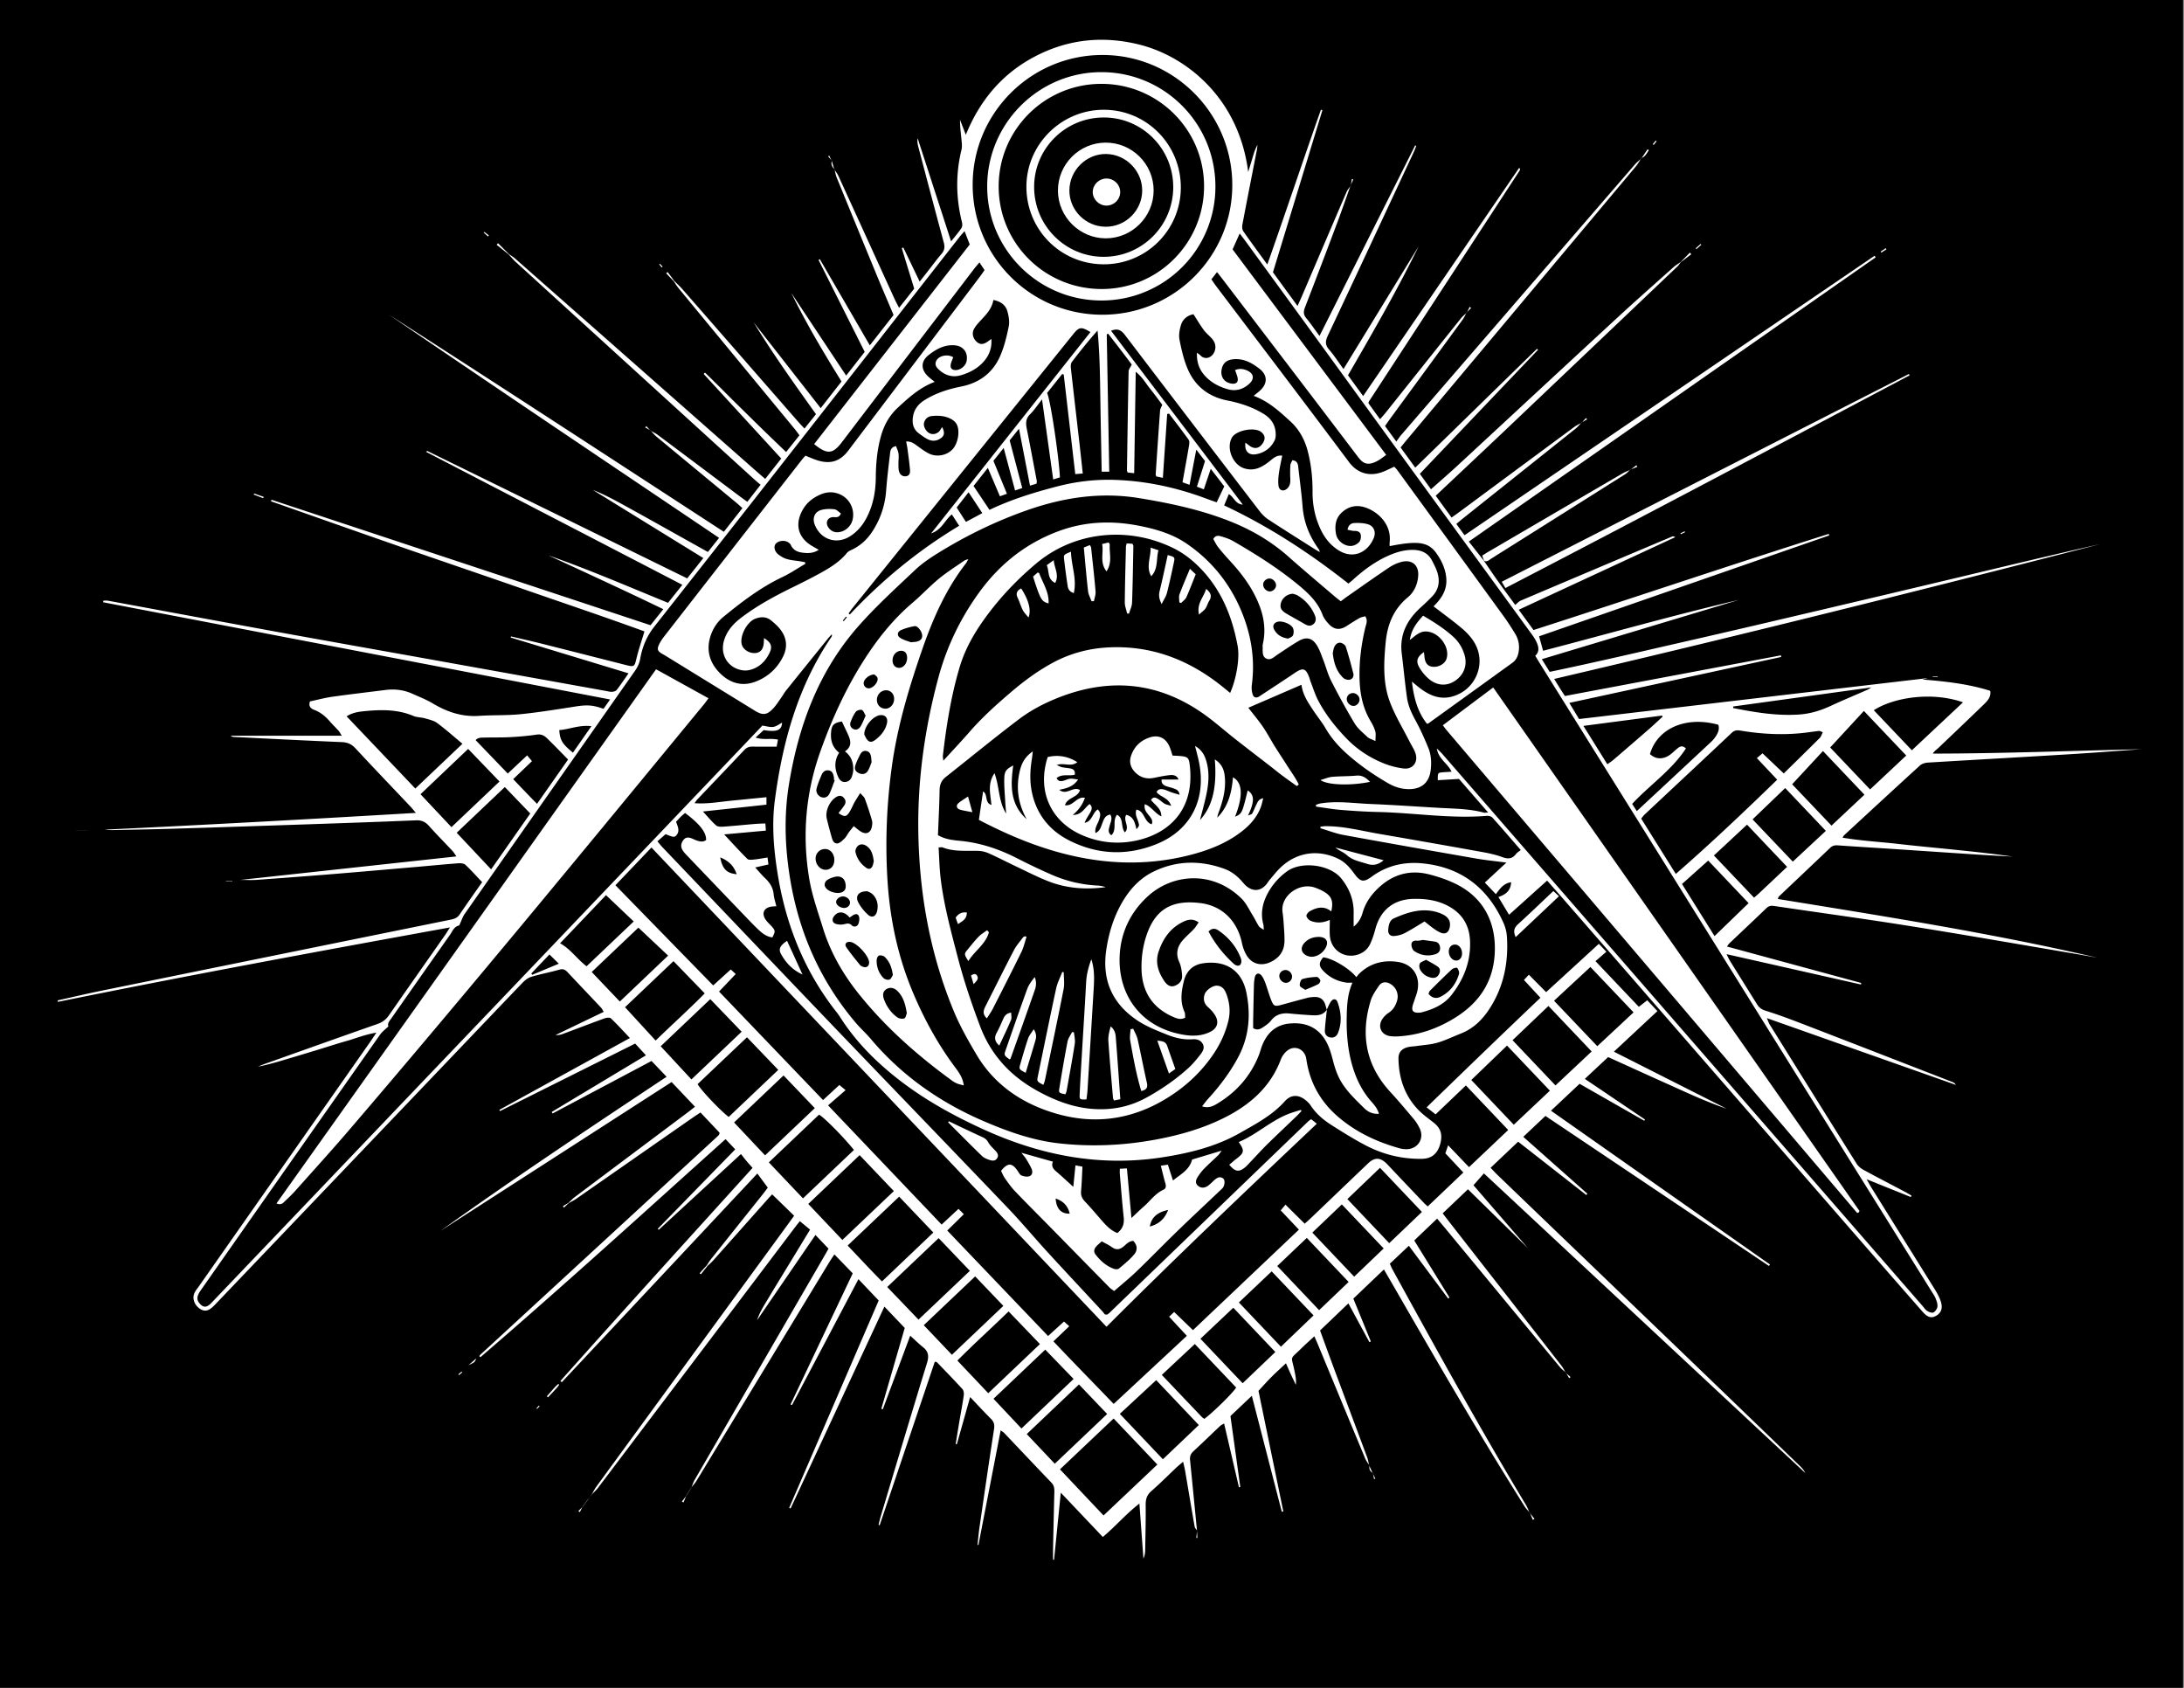
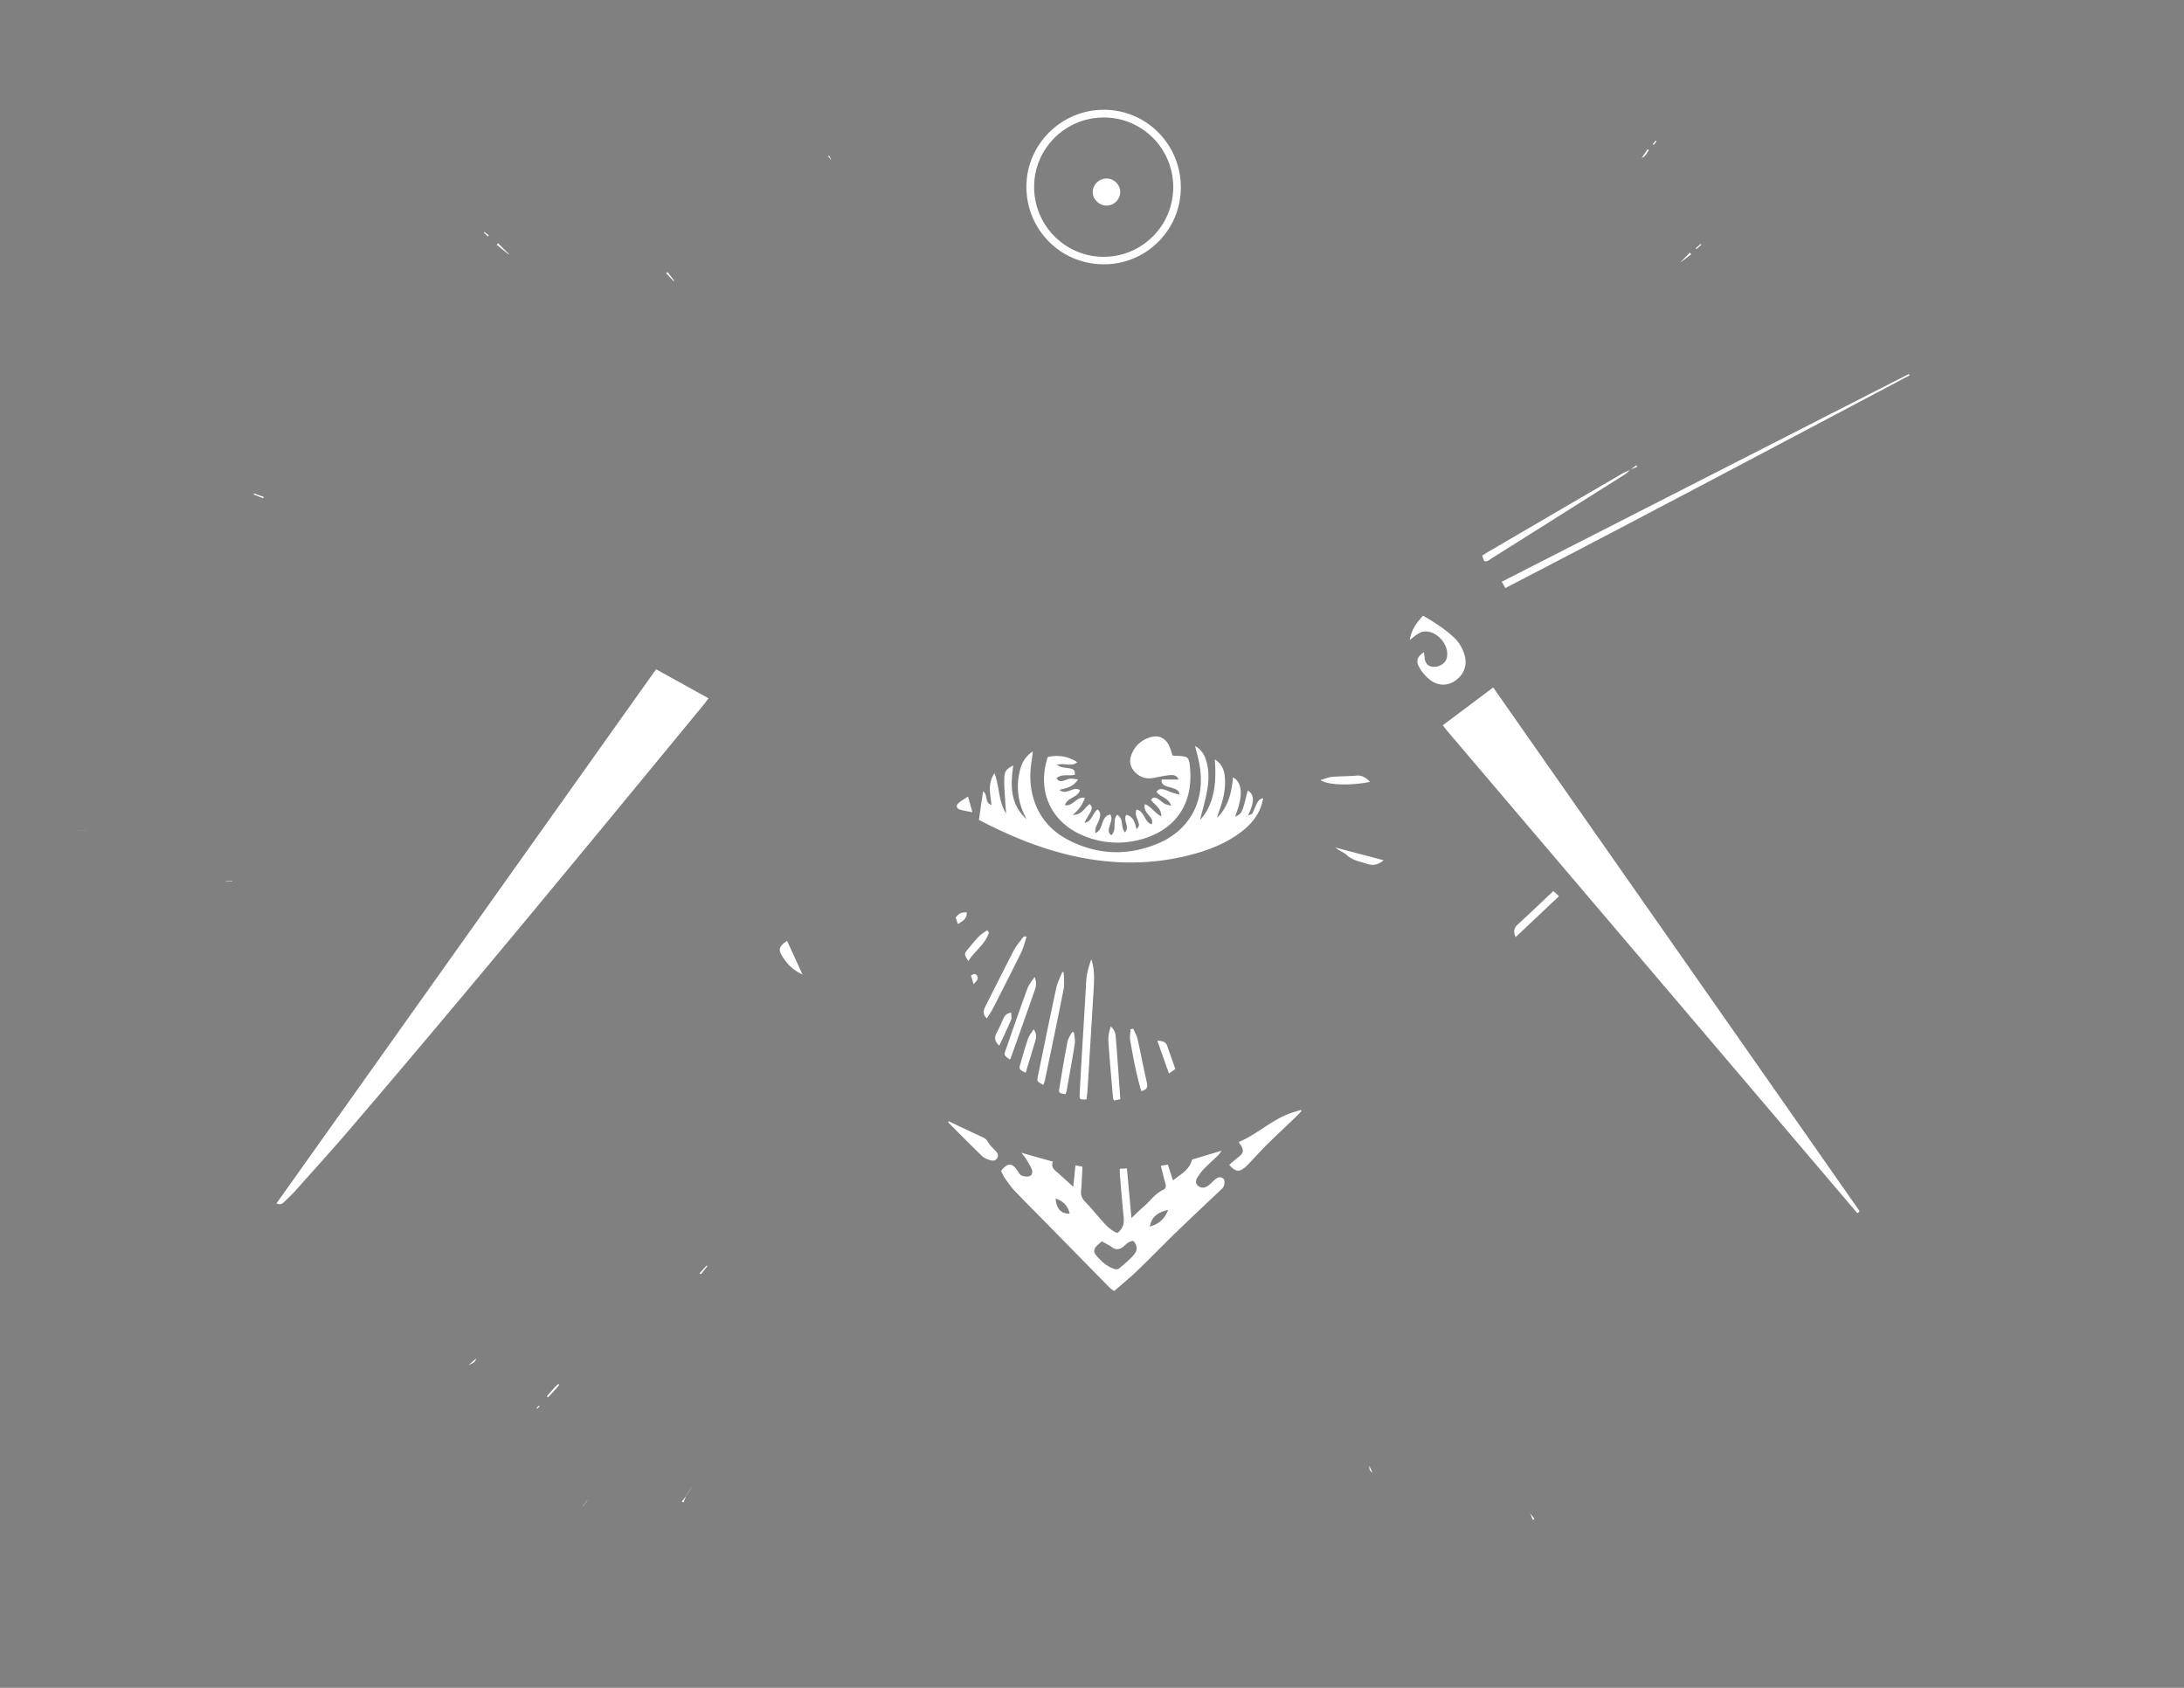
<svg xmlns="http://www.w3.org/2000/svg" width="792" height="612" viewBox="0 0 792 612">
  <rect x="0" y="0" width="792" height="612" fill="#808080" stroke="none" />
-   <path d="M-.377 0h792v612h-792z" />
  <g fill-rule="evenodd" clip-rule="evenodd" fill="#FFF">
-     <path d="M250.716 539.422c.389-.938.679-1.932 1.183-2.803 15.607-26.97 31.235-53.928 46.859-80.887.523-.902 1.034-1.812 1.696-2.973l-4.742-4.967c-7.155 10.444-14.159 20.668-21.162 30.893.958-3.014 2.701-5.599 4.282-8.266 1.599-2.697 3.247-5.364 4.876-8.043 1.679-2.76 3.363-5.517 5.042-8.276 1.624-2.669 3.245-5.341 5.011-8.248l-3.705-3.065c-.471.598-1.166 1.445-1.826 2.318-23.785 31.459-47.564 62.92-71.358 94.37-.612.808-1.388 1.491-2.088 2.233l-.058-.055c.515-.882.958-1.817 1.557-2.639 23.332-31.963 46.678-63.916 70.021-95.871.614-.842 1.216-1.691 1.675-2.331l-7.968-7.745c-.171.184-.804.832-1.407 1.508-6.623 7.447-13.235 14.904-19.867 22.344-.686.77-1.474 1.445-2.215 2.166l-.251-.238c.531-.775 1.015-1.589 1.599-2.322 6.274-7.881 12.564-15.746 18.845-23.621.582-.729 1.123-1.491 1.709-2.271l-3.778-5.127-70.922 75.678-.491-.451c23.026-25.846 46.317-51.455 69.681-77.268-.759-.854-1.449-1.596-2.1-2.371-.668-.795-1.299-1.623-2.114-2.646l-29.811 27.465-.357-.364c9.298-9.529 18.595-19.06 28.094-28.794l-3.506-3.715c-29.621 26.605-58.887 53.273-88.892 79.06-.223-.188-.322-.237-.36-.315-.026-.055.018-.155.052-.225a.98.98 0 01.161-.233c.129-.139.265-.271.404-.401.208-.193.423-.382.633-.574l84.324-77.616c.21-.192.418-.388.625-.584.138-.131.273-.265.408-.399.067-.066.133-.135.191-.209s.117-.154.153-.24c.035-.084.042-.18.128-.592l-6.927-7.33c-1.042.689-1.91 1.238-2.75 1.824-14.111 9.83-28.216 19.668-42.334 29.488-.84.584-1.78 1.023-2.673 1.531l-.093-.1c.75-.695 1.445-1.463 2.259-2.074 13.529-10.158 27.075-20.295 40.614-30.44.904-.678 1.791-1.377 2.999-2.308l-8.495-8.964-83.794 53.957c26.839-19.228 54.327-37.491 81.978-55.868l-5.462-5.73-35.877 19.043-.31-.559 34.169-20.535-3.917-4.255-49.017 24.48-.235-.44 47.341-26.052c-2.448-2.575-4.589-4.952-6.902-7.147-.408-.388-1.605-.229-2.311.026-5 1.812-9.965 3.721-14.946 5.581-.862.321-1.756.559-2.791.449l17.451-8.396c-.384-.623-.593-1.135-.946-1.512-4.038-4.293-8.112-8.553-12.14-12.855-.848-.906-1.604-1.332-2.96-.943-3.374.967-6.847 1.59-10.207 2.596-1.187.356-2.321 1.27-3.206 2.191-11.325 11.794-22.595 23.641-33.889 35.465-25.411 26.604-50.828 53.203-76.242 79.803-.657.688-1.302 1.388-1.985 2.048-1.843 1.781-3.303 1.984-5.04.735-1.939-1.395-2.694-3.832-1.708-5.774.384-.755.951-1.419 1.442-2.119 20.729-29.575 41.461-59.147 62.188-88.725.646-.921 1.254-1.868 2.261-3.37-4.161.674-7.506 2.098-10.956 3.064-3.565 1-7.082 2.172-10.625 3.25a2169.957 2169.957 0 01-10.64 3.202c-3.531 1.057-7.065 2.105-10.727 2.812.672-.277 1.333-.586 2.019-.83 13.778-4.902 27.546-9.831 41.353-14.653 1.819-.635 3.079-1.626 4.155-3.177 6.722-9.68 13.51-19.313 20.269-28.969.532-.76 1.005-1.561 1.833-2.854-47.818 8.681-95.07 17.423-142.168 26.991l-.109-.537c5.332-1.18 10.648-2.435 15.997-3.525 42.151-8.6 84.308-17.17 126.466-25.733 1.341-.272 2.481-.638 3.324-1.89 2.599-3.862 5.31-7.649 8.159-11.727-2.014-2.117-3.958-4.316-6.097-6.304-.563-.523-1.749-.597-2.622-.53-4.927.371-9.845.859-14.768 1.285-10.225.886-20.447 1.79-30.676 2.624-9.187.749-18.379 1.438-27.573 2.097-1.877.135-3.773.02-5.964.02l78.37-8.522c-.688-.976-.988-1.525-1.402-1.968-2.862-3.051-5.814-6.02-8.595-9.142-1.312-1.473-2.683-2.058-4.681-1.974-12.82.541-25.646.98-38.471 1.418-16.435.561-32.871 1.109-49.308 1.617-7.22.223-14.444.336-21.667.49-1.128.025-2.257.004-3.386-.154 37.451-1.76 74.877-3.83 112.81-6.07-.891-1.046-1.395-1.694-1.956-2.287-6.664-7.044-13.377-14.042-19.975-21.147-1.411-1.52-2.876-2.146-4.936-2.233-13.009-.546-26.014-1.221-39.02-1.857-.429-.021-.856-.093-1.269-.459h40.281c-.515-.812-.772-1.365-1.16-1.8-1.011-1.135-2.121-2.184-3.117-3.332-1.577-1.819-3.345-3.327-5.635-4.208-1.187-.457-2.26-1.153-1.619-3.102 2.604-.551 5.346-1.294 8.138-1.69 6.395-.906 12.813-1.639 19.222-2.451 3.376-.427 6.645-.047 9.756 1.354 2.509 1.129 5.101 2.138 7.452 3.542 5.187 3.097 10.611 4.909 16.75 4.492 5.02-.34 10.086-.106 15.083-.611 6.604-.667 13.17-1.746 19.735-2.762 4.284-.664 6.355-.607 10.308.829l2.393-3.399-183.824-35.248.047-.582c.562 0 1.139-.088 1.682.012 20.825 3.831 41.64 7.717 62.473 11.512 18.687 3.403 37.394 6.701 56.089 10.058 20.659 3.708 41.315 7.431 61.973 11.145.748.135 1.507.36 2.25.32.589-.032 1.375-.24 1.699-.659 1.437-1.855 2.738-3.815 4.299-6.037l-42.725-12.978.104-.41c3.669.864 7.351 1.682 11.007 2.6 10.315 2.591 20.619 5.227 30.929 7.838 2.724.69 2.881.422 3.529-2.32.761-3.218 1.857-6.356 2.93-9.935-14.681-5.357-29.762-10.415-44.781-15.64-15.159-5.273-30.362-10.42-45.521-15.692-15.059-5.237-30.088-10.562-45.067-15.827 0-.286-.026-.373.005-.404.063-.064.175-.156.235-.137 45.697 15.12 91.391 30.248 137.335 45.458l4.63-5.821c-13.956-6.746-27.795-13.094-41.628-19.488 14.596 5.089 28.776 11.23 43.345 17.184l5.191-6.521-92.969-48.24c.16-.107.233-.175.319-.21.081-.032.196-.069.263-.036 31.296 15.335 62.589 30.676 94.146 46.146l5.845-7.366-40.085-24.711c4.906 1.904 9.434 4.522 14.014 7.036 4.582 2.514 9.136 5.077 13.699 7.625 4.633 2.585 9.261 5.178 14.025 7.841l4.07-5.116c-40.035-26.991-79.993-53.786-119.721-80.928 40.497 25.964 80.77 52.271 121.433 78.721l6.736-8.584c-.841-.749-1.517-1.389-2.232-1.981-9.667-7.998-19.347-15.983-29.003-23.996-.771-.639-1.396-1.456-2.088-2.189l-.056.058c.882.503 1.829.918 2.636 1.521 9.97 7.445 19.917 14.918 29.874 22.381.82.614 1.659 1.203 2.648 1.919l4.821-6.169c-.857-.733-1.589-1.323-2.283-1.955-28.793-26.229-57.584-52.46-86.363-78.703-.965-.88-1.805-1.897-2.703-2.851l.106-.111c.759.542 1.573 1.02 2.269 1.632 29.299 25.816 58.588 51.644 87.88 77.469.837.739 1.688 1.463 2.762 2.393l5.812-7.4-28.127-30.663.476-.496c1.547 1.517 3.101 3.029 4.641 4.553 1.621 1.604 3.225 3.225 4.844 4.831 1.687 1.673 3.383 3.336 5.076 5.002 1.625 1.6 3.246 3.204 4.877 4.797 1.631 1.594 3.269 3.181 4.91 4.763 1.626 1.569 3.262 3.129 5.072 4.864l4.837-6.069c-.621-.828-1.146-1.585-1.73-2.293-14.025-17.004-28.06-34.001-42.079-51.01-.654-.793-1.184-1.687-1.771-2.533l.162-.155c.991.999 2.041 1.947 2.966 3.005 14.007 16.019 27.998 32.053 41.997 48.079.67.768 1.386 1.497 2.282 2.459l4.167-5.214c-7.816-10.94-15.609-21.829-22.595-33.276l24.305 31.086 7.549-9.664c-6.516-10.495-12.788-21.044-18.201-32.09l19.881 29.947 6.731-8.589-16.743-33.355.472-.252 18.127 31.238 8.61-11.003c-2.119-5.011-4.222-9.886-6.247-14.793a9787.807 9787.807 0 01-14.37-35.039c-.384-.943-.546-1.978-.812-2.97l-.06.046c.488.751 1.08 1.454 1.448 2.259 6.799 14.853 13.568 29.717 20.354 44.576.459 1.008.995 1.981 1.685 3.345l5.485-6.971-4.504-14.682.552-.245 5.931 12.37c1.14-1.445 2.047-2.588 2.948-3.737 1.642-2.094 3.209-4.252 4.946-6.264 1.117-1.294 1.308-2.511.859-4.161-3.11-11.451-6.123-22.93-9.162-34.401-.287-1.085-.537-2.18-.321-3.42l12.133 37.412c1.475-1.869 2.724-3.293 3.761-4.856.346-.522.341-1.45.176-2.111-2.19-8.738-2.311-17.466-.176-26.238.282-1.16.124-2.458.008-3.676-.224-2.36-.562-4.708-.525-7.189l2.09 5.421c5.177-12.697 13.35-22.314 25.225-28.486 11.971-6.222 24.564-7.492 37.635-4.247 17.135 4.255 36.177 19.469 39.543 46.207.51-1.664 1.029-3.323 1.525-4.99.485-1.628.945-3.264 1.861-4.836-.098.708-.16 1.423-.297 2.123-1.741 8.944-3.512 17.883-5.206 26.835-.144.759-.055 1.79.362 2.39 2.705 3.888 5.53 7.692 8.686 12.033 6.722-19.007 12.912-37.639 19.447-56.147l.539.174-17.939 58.787 8.908 12.204c.631-1.397 1.074-2.331 1.481-3.281 5.419-12.658 10.821-25.324 16.267-37.97.375-.87 1.045-1.613 1.576-2.415l-.062-.058c-1.629 4.555-3.199 9.132-4.9 13.659a3305.764 3305.764 0 01-11.662 30.622c-.574 1.485-.59 2.594.466 3.871 1.614 1.951 3.042 4.058 4.808 6.451l34.688-69.08.4.16c-.289.728-.543 1.473-.873 2.181-10.371 22.206-20.721 44.422-31.179 66.587-.935 1.981-1.058 3.377.438 5.099 1.787 2.059 3.269 4.383 5.222 7.057 9.249-15.106 18.247-29.801 27.243-44.497-7.769 15.929-16.645 31.258-25.607 46.761l5.49 7.523 56.592-82.75c.189.265.266.335.295.422a.44.44 0 01-.006.266 2.77 2.77 0 01-.249.503c-18.183 27.851-36.368 55.7-54.55 83.551-.05.076-.057.18-.176.586 1.25 1.727 2.617 3.62 4.217 5.832.824-.955 1.502-1.69 2.125-2.471 9.07-11.37 18.125-22.75 27.209-34.108.62-.775 1.438-1.395 2.162-2.085l-.061-.055c-.498.887-.912 1.835-1.508 2.652-8.684 11.897-17.395 23.775-26.094 35.661-.666.91-1.303 1.841-2.025 2.867l4.096 5.625c.729-.977 1.236-1.756 1.838-2.454a196566.04 196566.04 0 0184.635-97.945c.719-.83 1.612-1.509 2.425-2.259l-.057-.055c-.663 1-1.235 2.074-2.001 2.988-27.633 33.006-55.285 65.998-82.932 98.994-.73.871-1.438 1.761-2.352 2.881l5.32 7.314 44.151-43.097c.124.121.249.241.375.361l-42.872 44.971 4.049 5.605c3.293-2.931 6.446-5.648 9.502-8.472 19.398-17.934 38.752-35.917 58.172-53.828 6.706-6.184 13.552-12.216 20.355-18.293.758-.676 1.662-1.188 2.498-1.776l.05.052c-.396.508-.734 1.077-1.195 1.516a72860.658 72860.658 0 01-61.774 58.736c-8.541 8.106-17.131 16.159-25.893 24.419l5.758 7.914c.947-.681 1.773-1.26 2.584-1.859 13.978-10.343 27.949-20.694 41.938-31.022.812-.6 1.758-1.02 2.642-1.523l-.054-.059c-.69.727-1.306 1.546-2.082 2.167-13.587 10.851-27.195 21.677-40.796 32.512-.805.641-1.584 1.313-2.516 2.088l2.977 4.095L679.8 92.729l.4.581-147.557 103.065 5.535 7.025c0 .002-.08-.072-.08-.072 1.723 2.5 3.416 5.021 5.176 7.494 2.037 2.861 4.133 5.679 6.207 8.52.725-.579 1.291-1.268 2.018-1.577 18.271-7.764 36.557-15.49 54.846-23.21.311-.131.686-.112 1.156.219l-56.752 26.313c1.853 2.545 3.512 4.827 5.355 7.36 35.732-11.486 71.279-23.535 107.057-34.857l.183.549-105.205 36.573 1.443 5.248c23.714-6.182 47.21-12.87 71.003-18.441l-71.457 21.494 2.844 4.596c16.646-3.466 33.249-7.372 49.876-11.163 16.666-3.8 33.304-7.72 49.944-11.628a15447.45 15447.45 0 0049.902-11.812c16.586-3.955 33.162-7.958 49.805-11.683-65.676 16.903-131.467 33.328-197.893 48.855.767 1.25 1.334 2.194 1.92 3.126.6.954 1.218 1.896 1.968 3.062l78.327-14.746.118.586-76.849 16.662c1.211 2.001 2.305 3.809 3.537 5.849a5199156 5199156 0 00126.145-14.812l.031.079-1.697.402c8.34.679 16.58 1.556 24.64 4.105.343 2.241-1.001 3.636-2.337 4.93-5.459 5.292-10.965 10.537-16.479 15.772-.666.633-1.483 1.108-2.014 2.06 25.355-.029 50.456-1.041 75.572-1.591-8.756.62-17.506 1.31-26.266 1.843-17.076 1.039-34.159 1.975-51.235 3.017-.954.058-2.091.446-2.781 1.077-9.205 8.387-18.347 16.845-27.499 25.29-.131.121-.201.308-.543.842 6.927 1.175 13.77 1.526 20.551 2.308 6.796.782 13.611 1.395 20.416 2.098 6.889.711 13.775 1.441 20.646 2.447-4.021-.223-8.046-.414-12.064-.676-10.527-.684-21.053-1.405-31.578-2.1-6.543-.432-13.091-.814-19.632-1.283-1.12-.08-1.978.088-2.825.898-6.185 5.911-12.41 11.778-18.615 17.668-.122.116-.148.332-.374.869 38.81 6.32 77.573 12.396 115.827 21.285-2.572-.453-5.141-.922-7.717-1.355-20.133-3.399-40.246-6.926-60.408-10.143-16.32-2.604-32.703-4.818-49.051-7.248-1.138-.169-1.945-.012-2.803.816-4.445 4.291-8.957 8.514-13.437 12.77-.255.242-.43.569-.837 1.121l48.693 13.215-.135.549-48.707-10.996c.516 1.029.807 1.741 1.207 2.387 3.256 5.248 6.537 10.481 9.798 15.728.752 1.21 1.592 1.917 3.146 2.397 5.346 1.652 10.578 3.689 15.807 5.705 17.277 6.664 34.535 13.383 51.801 20.085.525.204 1.032.456 1.389 1.102l-68.537-24.21c.52 1.193.688 1.768.994 2.257 10.502 16.858 21.004 33.715 31.562 50.538.566.9 1.51 1.691 2.455 2.207 5.008 2.725 10.074 5.339 15.113 8.004.792.418 1.554.895 2.33 1.344l-.242.525-16.029-6.452c.795 1.401 1.213 2.205 1.69 2.972 7.742 12.42 15.503 24.826 23.222 37.26.795 1.279 1.508 2.653 1.979 4.076.799 2.409.137 4.172-1.672 5.19-1.737.979-3.088.64-4.924-1.454a9950.905 9950.905 0 01-24.577-28.137c-34.815-40.019-69.62-80.046-104.433-120.067-2.291-2.635-4.607-5.249-7.145-8.138l-13.803 12.399-3.873-6.431c2.562-.875 4.479-2.211 4.615-5.381-2.785.436-4.09 2.409-5.525 4.34l-4.009-4.201 7.824-7.252c-3.995-.527-7.554-.869-11.066-1.481-15.999-2.786-31.995-5.603-47.97-8.528-2.859-.523-5.615-1.618-8.418-2.449l.049-.559c.57-.062 1.143-.177 1.714-.181 6.71-.044 13.169 1.7 19.712 2.819a4444.952 4444.952 0 0137.321 6.569c2.42.436 4.86.97 7.157 1.819 2.062.764 3.619.686 4.99-1.131.389-.516 1.012-.852 1.721-1.426-3.555-4.09-6.877-7.972-10.295-11.768-.411-.457-1.356-.68-2.023-.625-13.24 1.082-26.362-1.113-39.552-1.407-4.464-.099-8.929-.388-13.379-.755-3.005-.247-5.985-.781-8.978-1.188l-.076-.628c.52-.173 1.028-.417 1.562-.507 6.072-1.023 12.139-.074 18.197.176 8.451.347 16.892.946 25.336 1.425 5.307.3 10.643.306 15.83 1.712.312.085.676-.02 1.534-.061l-10.558-12.16-7.685.464c-.048-2.697-.028-2.729 2.01-2.888.923-.072 1.848-.118 2.978-.188-1.34-3.024-4.688-4.475-5.348-8.436.953.945 1.529 1.449 2.028 2.022 11.231 12.909 22.448 25.832 33.681 38.74 46.797 53.783 93.6 107.562 140.4 161.342.562.645 1.049 1.424 1.745 1.861.643.403 1.72.806 2.248.527.692-.363 1.364-1.359 1.447-2.147.102-.97-.312-2.042-.689-2.997-.345-.872-.921-1.656-1.423-2.463-8.144-13.064-16.291-26.127-24.439-39.188l-92.141-147.687c-8.496-13.621-16.994-27.24-25.49-40.862-.548-.88-1.072-1.775-1.672-2.769 1.576-1.421 1.26-3.108.576-4.717-.476-1.12-1.18-2.164-1.902-3.154-14.328-19.666-28.686-39.31-43.012-58.977-10.799-14.826-21.555-29.682-32.344-44.516-9.502-13.064-19.023-26.116-28.539-39.171-.551-.757-1.135-1.491-1.956-2.567l-2.575 5.76 55.707 74.523c-1.137.798-2.005 1.525-2.977 2.067-3.92 2.184-5.548.912-7.321-1.427-16.251-21.437-32.593-42.804-48.909-64.19-.631-.826-1.277-1.638-2.139-2.74l-2.043 2.629c.604.867 1.106 1.65 1.666 2.39 16.111 21.304 32.287 42.559 48.289 63.943 2.873 3.839 7.094 5.259 11.799 3.619 1.51-.526 2.938-1.287 4.558-2.008.341.375.753.753 1.075 1.195a43041.236 43041.236 0 0138.762 53.254c1.395 1.92 2.658 3.938 3.912 5.955 1.191 1.912 1.693 4.017 1.42 6.274-.213 1.761-.837 3.339-2.316 4.41-10.166 7.349-20.346 14.679-30.522 22.012-.069.05-.18.046-.466.113-3.428-4.313-4.775-9.427-5.461-15.281 1.236 1.002 2.143 1.791 3.105 2.508 3.405 2.537 7.075 4.075 11.432 2.909 8.52-2.282 12.633-11.943 8.152-19.53-1.133-1.918-2.744-3.661-4.451-5.113-3.248-2.761-6.725-5.255-10.393-8.08 2.861-2.792 4.973-5.959 4.619-10.176-.279-3.327-1.618-6.24-3.483-8.921-2.953-4.246-6.645-4.812-17.062-2.733 0-.477-.044-.944.007-1.401.758-6.788-4.63-11.394-9.25-12.748-3.255-.952-6.142-.027-8.393 2.227-2.074 2.076-2.338 4.929-1.759 7.736.508 2.455 3.316 4.454 5.792 4.081.942-.142 2.005-.741 2.611-1.467.503-.602.676-1.747.519-2.56-.189-.979-1.087-1.41-2.203-1.384-.841.019-1.689-.26-2.594-.417.293-1.754 1.344-2.399 2.453-2.447 1.67-.071 3.443-.026 5.016.473 2.102.666 2.92 2.82 2.055 4.915-2.236 5.403-7.552 7.781-12.758 4.516-2.998-1.88-5.092-4.542-6.568-7.701-2.004-4.286-2.916-8.822-2.887-13.545.031-4.87-.461-9.674-1.656-14.401-1.098-4.336-3.078-8.121-6.449-11.181-3.943-3.581-7.832-7.2-13.246-9.2.926-.766 1.719-1.349 2.429-2.02 2.679-2.528 2.591-5.521-.304-7.777-2.826-2.204-5.889-3.885-9.67-3.444-2.461.288-3.791 1.599-4.119 3.98-.351 2.539 1.131 4.487 3.674 4.833 1.741.237 2.54-.606 2.119-2.321-.213-.868-.568-1.701-.875-2.593 1.73-.675 3.103-.41 4.429.19 2.333 1.055 2.661 2.948.81 4.694-2.254 2.124-4.978 2.897-7.91 2.058-3.028-.866-5.836-2.302-8.059-4.651-2.184-2.31-3.244-5.031-3.088-8.582.592.457.981.686 1.28.999 1.867 1.958 4.749.558 5.313-2.166.34-1.632-.273-2.992-1.361-4.163-.906-.974-1.969-1.825-2.75-2.888-1.265-1.722-2.355-3.573-3.752-5.727-1.986.355-3.833 1.603-4.539 3.936-.509 1.683-.854 3.629-.521 5.309.713 3.612 1.542 7.287 2.991 10.649 2.691 6.247 7.608 10.049 14.36 11.374 4.596.902 8.998 2.345 13.039 4.78 2.514 1.514 4.16 3.622 4.447 6.584.098 1.008.098 2.179-.32 3.055-1.35 2.823-3.758 4.557-6.781 5.069-2.746.465-4.258-1.236-3.82-4.204.742.552 1.322 1.084 1.99 1.463 1.67.948 3.219.449 4.342-1.321.983-1.551.771-2.874-.641-4.006-2.379-1.906-9.088-.619-10.596 2.034-2.155 3.792.246 9.766 4.381 11.124 3.772 1.239 6.667-.469 9.402-2.651 1.263-1.007 2.373-2.164 4.455-1.933-.428 2.211-.922 4.302-1.212 6.421-.204 1.491-.33 3.046-.132 4.525.236 1.77 1.85 2.19 3.163.969 1.078-1.002 1.173-2.291 1.106-3.675a41.772 41.772 0 01.037-4.813c.039-.596.471-1.166.729-1.757 1.991.232 2.028 1.639 2.176 2.947.523 4.625 1.157 9.244 1.52 13.882.443 5.671 2.454 10.687 5.738 15.257.216.301.422.609.449 1.204-.599-.352-1.209-.687-1.794-1.059-5.615-3.564-11.255-7.091-16.816-10.739-1.234-.81-2.338-1.935-3.242-3.113a22063.04 22063.04 0 01-48.659-63.663c-1.301-1.708-2.586-2.71-5.135-1.656 15.812 20.945 31.689 41.738 47.783 63.037-2.83-.218-3.182-2.778-5.084-3.809l-1.686 4.1c16.217 7.603 30.971 17.222 45.049 28.334.416-.34.998-.775 1.531-1.262 3.887-3.538 8.058-6.667 12.89-8.811 2.974-1.32 6.048-2.257 9.364-2.127 2.871.112 5.17 1.215 6.531 3.837.74 1.427 1.5 2.875 1.972 4.401.998 3.229.458 6.217-1.97 8.701a81.686 81.686 0 01-3.902 3.75c-5.033 4.509-7.932 9.88-7.062 16.869.666 5.366 1.152 10.756 1.922 16.106.435 3.021 1.766 5.766 3.238 8.467 1.675 3.074 3.094 6.301 4.435 9.541 1.11 2.679 1.26 5.537.868 8.416-.559 4.103-3.076 6.438-7.246 6.634-2.933.138-5.654-.681-8.164-2.13-5.363-3.096-10.436-6.614-15.052-10.757-2.985-2.681-5.599-5.651-7.63-9.159-1.328-2.294-3.059-4.351-4.514-6.576-1.814-2.775-3.748-5.509-4.216-9.207l-19.278 8.339c1.854 2.399 3.674 4.548 5.255 6.859 1.555 2.269 2.839 4.722 4.295 7.06 1.509 2.419 3.097 4.789 4.623 7.196 1.41 2.224 3.011 4.355 4.124 6.734l-.723.539c-1.809-1.306-3.635-2.589-5.424-3.923-1.363-1.017-2.674-2.106-4.018-3.149-4.355-3.377-8.734-6.722-13.065-10.129-3.36-2.645-6.573-5.485-10.007-8.029-17.682-13.105-36.656-14.422-56.522-5.755-4.065 1.773-8.057 3.99-11.587 6.656-9.021 6.811-17.75 14.007-26.63 21.006-1.634 1.288-2.252 2.815-2.282 4.895-.08 5.407-.379 10.81-.592 16.237 2.596 1.486 5.27 1.791 7.854 2.033 7.407.694 14.27 2.978 20.85 6.354a232.322 232.322 0 0012.348 5.876c5.346 2.355 10.959 3.719 16.818 4.012.998.051 1.988.246 2.949.574-7.167.975-14.196.479-20.923-2.182-3.877-1.535-7.603-3.455-11.377-5.242-3.348-1.586-6.638-3.294-10.016-4.812-1.176-.528-2.527-.874-3.812-.917-4.351-.143-8.753.405-12.963-1.245-.322-.126-.737-.017-1.498-.017.247 3.861.309 7.639.763 11.369 1.185 9.736 3.773 19.186 6.233 28.649 2.176 8.368 4.95 16.542 7.989 24.648 3.969 10.589 11.053 18.213 20.83 23.604 6.399 3.527 13.061 6.094 20.436 6.584 6.721.447 13.063-.828 18.969-4.045 5.525-3.01 10.693-6.572 15.361-10.799 1.607-1.453 2.997-3.172 4.34-4.884.867-1.106 1.699-2.394.845-3.921-.81-1.445-2.231-1.738-3.694-1.634-3.213.228-6.279-.485-9.182-1.655-3.594-1.451-7.291-2.877-10.512-4.978-9.219-6.013-13.189-14.599-11.586-25.634.841-5.79 2.455-11.316 5.268-16.463 2.847-5.208 6.654-9.57 12.062-12.151 8.303-3.962 16.87-4.056 25.471-.937 2.537.92 4.656 2.547 6.441 4.588.561.643 1.107 1.322 1.773 1.842 2.439 1.908 5.049 1.608 7.041-.764.426-.508.742-1.107 1.174-1.611 1.297-1.514 2.523-3.107 3.959-4.479 5.846-5.585 13.553-6.719 20.826-3.263 2.511 1.192 4.259 3.146 5.83 5.31 2.307 3.176 3.444 3.42 6.488 1.195 5.49-4.012 11.732-5.43 18.35-4.78 14.018 1.376 23.712 8.872 29.401 21.636a14.724 14.724 0 011.226 4.947c.58 9.032-1.027 17.605-5.852 25.402-2.656 4.29-6.018 7.821-10.842 9.715-2.826 1.108-5.573 2.473-8.475 3.318-2.426.708-5.022.837-7.546 1.205-1.123.164-2.288.154-3.371.453-2.138.589-3.275 1.906-3.24 4.134.109 6.981 2.188 13.299 7.066 18.435 1.688 1.777 3.739 3.223 5.679 4.75 2.666 2.1 3.379 4.508 2.287 8.107-.986 3.25-3.096 4.959-6.44 5.023-7.174.137-13.989-1.5-20.322-4.785-4.292-2.227-8.408-4.814-12.497-7.406-2.978-1.889-5.674-4.154-7.637-7.175-.406-.627-.97-1.176-1.539-1.671-2.654-2.314-5.504-2.423-7.835.191-4.544 5.092-10.442 8.163-16.208 11.453-8.723 4.977-18.297 7.316-28.109 8.842-22.51 3.498-43.851-.595-64.416-9.885-14.293-6.457-27.706-14.262-39.21-25.062-5.01-4.703-9.457-9.887-13.175-15.68a23.105 23.105 0 00-1.308-1.866c-11.726-14.81-18.483-31.747-21.472-50.278-1.428-8.85-2.185-17.782-1.014-26.699 2.777-21.123 8.359-41.322 20.525-59.214.146-.215.229-.474.106-.94-.446.496-.917.972-1.335 1.49-5.08 6.283-10.16 12.566-15.216 18.868-.65.811-1.151 1.739-1.756 2.588-.935 1.313-1.787 2.708-2.875 3.883-2.312 2.496-3.851 2.622-6.728.852-10.521-6.476-21.044-12.946-31.568-19.417-.567-.348-1.132-.702-1.716-1.018-2.011-1.089-2.311-1.802-1.322-3.781.505-1.011 1.171-1.958 1.867-2.853 16.587-21.299 33.188-42.587 49.79-63.873.404-.518.86-.995 1.311-1.513 1.573.614 3.033 1.3 4.561 1.756 4.65 1.39 8.093.232 11.01-3.622 15.948-21.069 31.892-42.142 47.833-63.216.509-.673.974-1.381 1.561-2.218l-1.86-2.775c-.762.919-1.375 1.606-1.932 2.336-15.916 20.855-31.826 41.715-47.736 62.574-.058.076-.111.155-.168.23-3.356 4.405-5.351 4.606-10.107.734l56.429-72.382-1.883-4.828c-.778.901-1.391 1.552-1.939 2.254-18.435 23.574-36.847 47.165-55.296 70.727-18.4 23.5-36.809 46.992-55.284 70.433-2.737 3.473-4.339 7.354-5.088 11.6-.294 1.667-.925 3.012-1.865 4.353a74659.135 74659.135 0 00-61.842 88.263c-.678.971-1.038 2.162-1.554 3.246-.152.319-.277.85-.505.904-1.836.439-2.353 2.137-3.249 3.406-7.077 10.012-14.101 20.061-21.137 30.102-.698.996-1.642 1.92-1.169 3.051-1.104 1.08-2.268 1.916-3.045 3.023a93768.402 93768.402 0 00-65.006 92.672c-1.521 2.17-1.591 3.443-.345 4.845 1.212 1.364 2.284 1.45 3.662.249.5-.436.942-.938 1.401-1.42 52.06-54.525 104.119-109.05 156.175-163.577 11.608-12.159 23.206-24.328 34.808-36.494 2.674-2.805 5.344-5.613 7.961-8.363 1.413.2 2.732.66 3.958.48 1.133-.167 2.165-1.021 3.178-1.54-.092 2.721-1.831 3.486-6.655 2.693l-2.943 2.709c2.878.983 5.447.141 8.121.754l-.479 2.547c-3.042 0-5.88.039-8.717-.018-1.22-.024-2.143.304-3.009 1.223-5.671 6.02-11.394 11.991-17.093 17.985-.249.262-.431.587-.949 1.308 4.687.336 8.928-.475 13.184-.892 4.234-.414 8.467-.839 12.886-1.278v2.706l-23.035 2.481c1.814 1.957 3.177 3.643 4.785 5.047.58.507 1.762.512 2.647.449 3.791-.269 7.573-.659 11.36-.979 1.218-.104 2.443-.125 3.851-.192l.182 2.604-15.13 1.377c3.085 3.296 5.676 6.172 8.424 8.889.448.442 1.606.296 2.416.217 1.576-.156 3.137-.457 4.894-.729l.324 2.52c-1.454.329-2.876.652-4.798 1.086 1.328 1.453 2.378 2.74 3.573 3.875 1.711 1.625 2.898 3.434 3.123 5.87.129 1.396.605 2.759.967 4.317-.79.064-1.428.055-2.04.179-2.439.493-3.296 2.3-1.984 4.456.629 1.033 1.617 1.846 2.427 2.771 1.25 1.43 1.263 1.719.167 3.883-2.054-.208-3.625-1.434-5.059-2.785-1.866-1.76-3.624-3.635-5.4-5.486a11637.563 11637.563 0 01-20.907-21.832c-.519-.543-1.022-1.145-1.363-1.807-.635-1.23-.308-2.401.509-3.454.876-1.128 1.977-.915 3.095-.478.531.208 1.031.498 1.569.68 1.185.4 2.381.701 3.513-.133.087-2.778-2.229-5.773-7.628-9.814-.52.455-1.092.916-1.614 1.428-.54.529-1.032 1.108-1.639 1.768.539 1.644 1.554 3.367.013 4.992-.652.686-1.134.6-3.814-.511l-2.97 2.591c.624.748 1.114 1.41 1.68 2.003 21.067 22.077 42.113 44.174 63.223 66.21 20.714 21.623 41.527 43.15 62.219 64.795 4.924 5.15 9.487 10.644 14.303 15.9 6.548 7.15 13.182 14.223 19.77 21.336.451.486.836 1.036 1.055 1.311.502.041.598.059.69.055.091-.006.198-.008.267-.057.23-.162.457-.334.67-.521.214-.188.407-.398.613-.597 23.758-22.884 47.515-45.769 71.274-68.651.272-.262.571-.498.864-.74.07-.059.166-.088.486-.254l2.002 1.62c-25.7 24.312-51.168 48.521-76.263 73.618A4004103.01 4004103.01 0 00236.24 307.3l-13.065 13.68 35.446 36.329 6.38-5.783 1.802 1.648-6.053 6.354 37.719 39.338 5.923-5.459 2.243 1.875-6.347 5.516 41.181 43.223 6.124-5.699 1.923 1.941-6.007 5.92 36.557 38.244 5.774-5.242 1.908 1.688-5.738 5.493c7.278 7.7 14.506 15.038 21.854 22.688 8.898-8.279 17.644-16.416 26.531-24.688l-6.43-6.939 1.822-1.719c2.313 2.233 4.479 4.322 6.824 6.588l38.421-36.437a19321.15 19321.15 0 00-6.597-6.979l1.736-2.078c2.559 2.537 4.695 4.653 6.955 6.895.798-.719 1.579-1.387 2.32-2.096 6.873-6.568 13.738-13.145 20.607-19.715 2.521-2.412 4.642-2.268 7.123.373 4.362 4.641 8.76 9.248 13.15 13.863.381.402.811.758 1.421 1.324l12.919-12.301-6.521-6.961c.271-.797.561-1.645.995-2.914l7.581 7.924 14.209-13.464-15.346-16.159-10.979 10.486-3.276-2.535c13.74-13.338 27.373-26.501 41.287-39.744l-5.98-6.447 1.779-1.912 6.271 6.323c6.345-5.815 12.621-11.565 19.118-17.521l2.733 2.871-3.956 3.412 15.722 16.557 3.05-2.371c1.181 1.256 2.333 2.482 3.687 3.925-5.244 4.89-10.357 9.657-15.783 14.714l40.912 20.697c-7.348-2.506-14.354-5.792-21.41-8.961-7.1-3.188-14.181-6.419-21.59-9.775-2.726 2.55-5.465 5.109-8.451 7.903l21.818 14.736-.273.44-23.447-13.394-10.374 9.756 79.406 55.757c-.12.178-.241.354-.362.531l-81.057-54.391-8.03 7.578 23.238 20.621-.388.475-24.711-19.336c-3.331 3.154-6.553 6.204-9.992 9.462.863.9 1.602 1.729 2.398 2.497 23.097 22.201 46.205 44.389 69.295 66.596 13.498 12.98 26.97 25.99 40.446 38.994.774.747 1.489 1.557 1.966 2.58L538.122 425.464l-3.789 4.292c6.633 7.666 13.332 15.405 19.773 22.851l-21.768-21.381-9.169 8.727c.956 1.24 1.812 2.36 2.681 3.473 13.45 17.234 26.906 34.466 40.342 51.713.631.811 1.086 1.759 1.623 2.643l.061-.054c-.74-.679-1.57-1.28-2.205-2.046-13.926-16.827-27.83-33.672-41.74-50.512-.84-1.018-1.697-2.02-2.775-3.301-2.779 2.649-5.436 5.18-8.305 7.916l12.792 20.718-.492.338-14.243-19.132-6.904 6.514c.336.736.601 1.422.951 2.061 15.764 28.706 31.588 57.379 48.451 85.463.524.873.873 1.853 1.305 2.783l.057-.049c-.641-.765-1.379-1.468-1.906-2.304-16.833-26.679-32.598-53.993-48.35-81.313-.803-1.395-1.617-2.781-2.656-4.566l-11.088 10.576 6.35 15.535-.513.258c-2.483-4.578-4.968-9.157-7.632-14.072l-10.266 9.83c1.707 4.663 3.345 9.204 5.029 13.728 4.012 10.765 8.053 21.519 12.053 32.287.354.954.494 1.989.734 2.985l.061-.047c-.514-.85-1.145-1.65-1.521-2.556-5.693-13.677-11.354-27.366-17.023-41.052-.396-.956-.823-1.898-1.408-3.245-1.651 1.533-3.176 2.876-4.618 4.302-4.522 4.466-3.763 2.344-2.534 8.459.312 1.553.641 3.102.44 4.836-.597-1.248-1.204-2.491-1.784-3.748-.551-1.197-1.07-2.407-1.798-4.049-1.899 1.782-3.626 3.318-5.255 4.953-1.607 1.612-3.115 3.323-4.711 5.039 2.968 14.4 5.986 29.059 9.006 43.717l-.549.125-10.865-42.046-7.758 7.341 3.565 25.728-.48.091-5.382-23.117c-.573.345-1.08.542-1.446.889-3.251 3.062-6.444 6.188-9.729 9.214-1.025.945-1.307 1.944-1.17 3.276.867 8.502 1.686 17.01 2.52 25.516l.033-.044c-.309-.493-.806-.952-.898-1.483-1.182-6.734-2.301-13.48-3.453-20.22-.168-.991-.43-1.968-.723-3.29-.967.83-1.688 1.404-2.357 2.033-3.044 2.867-5.994 5.844-9.143 8.592-1.597 1.394-2.099 2.893-2.076 4.95.061 5.512-.088 11.025-.184 16.538-.018 1.014-.176 2.026-.631 3.02l-1.463-19.961c-4.91 3.799-8.676 8.277-13.266 12.11l-15.242-16.062-2.436 24.329-.369.001c0-1.461-.026-2.924.004-4.383.144-6.748.287-13.496.471-20.242.035-1.281-.125-2.359-1.091-3.365-5.73-5.963-11.399-11.985-17.098-17.979-.249-.262-.584-.442-1.283-.96l-8.061 41.563c-.109-.014-.22-.025-.329-.038.234-2.128.406-4.266.714-6.383 1.722-11.843 3.438-23.687 5.265-35.515.244-1.58.034-2.676-1.108-3.808-2.481-2.458-4.837-5.042-7.555-7.901a76337.9 76337.9 0 01-4.81 17.107 54.983 54.983 0 00-.43-.073c.438-2.687.865-5.374 1.319-8.058.538-3.184 1.152-6.356 1.611-9.551.107-.742-.019-1.791-.479-2.297-3.005-3.303-6.13-6.498-9.228-9.715-.107-.111-.34-.102-.792-.223l-19.993 59.287a65.681 65.681 0 00-.423-.109c.265-1.036.495-2.083.802-3.105 5.571-18.553 11.102-37.117 16.79-55.633.747-2.431.545-4.125-1.442-5.702-1.55-1.23-2.96-2.638-4.657-4.169l-9.935 26.682-.545-.172 8.499-29.312-7.378-7.739-34.015 73.188-.508-.231 32.454-75.177a59781.23 59781.23 0 01-7.342-7.737L287.2 509.486l-.505-.253 22.538-47.526c-2.146-2.216-4.292-4.433-6.656-6.872-.7 1.064-1.278 1.889-1.8 2.748-16.082 26.475-32.155 52.956-48.248 79.425-.519.853-1.232 1.588-1.855 2.378l.042.036zm207.593-202.25c-.81-.578-1.466-.832-1.777-1.31-.824-1.264-1.445-2.658-2.245-3.94-1.297-2.078-2.356-4.428-4.063-6.107-10.377-10.215-24.922-9.12-33.996-.812-6.65 6.086-10.131 13.871-10.229 22.772-.143 13.288 7.84 24.819 23.158 27.416 3.364.57 6.643.488 9.742-1.058 2.539-1.266 3.232-3.514 1.772-5.938-.673-1.117-1.599-2.135-2.582-3.003-1.489-1.313-1.81-2.868-1.254-4.632.478-1.521 2.909-3.212 4.431-3.163 2.063.066 2.941 1.554 3.542 3.219 1.12 3.103 1.431 6.272.644 9.521-1.112 4.586-3.104 8.762-5.79 12.62-3.735 5.365-8.339 9.889-13.692 13.596-13.391 9.273-28.023 11.972-43.653 7.232-11.91-3.613-21.803-10.326-28.259-21.277-2.937-4.98-5.835-10.053-8.057-15.373-8.711-20.865-12.631-42.787-12.985-65.294-.296-18.906 2.344-37.543 7.24-55.8 3-11.187 7.953-21.542 14.775-30.961 7.444-10.277 16.92-17.863 28.899-22.3 9.472-3.509 19.122-3.878 28.909-1.982 6.178 1.197 12.232 2.932 17.506 6.536 8.688 5.937 15.174 13.834 19.381 23.421 3.878 8.837 5.521 18.139 4.229 27.838-.146 1.091-.028 2.298.296 3.35.39 1.268 1.354 1.472 2.468.74 4.277-2.815 8.566-5.615 12.812-8.479 2.953-1.993 3.982-1.73 5.223 1.534.202.532.316 1.097.523 1.627.891 2.286 1.611 4.665 2.742 6.828 2.657 5.087 6.225 9.54 10.186 13.678 3.942 4.118 8.628 7.168 13.9 9.24a28.718 28.718 0 006.871 1.731c3.191.4 5.274-2.075 4.424-5.182-.416-1.518-1.377-2.887-2.103-4.319-2.438-4.819-5.31-9.474-7.221-14.494-2.655-6.97-2.274-14.347-1.58-21.697.616-6.534 2.851-12.071 8.036-16.376 2.312-1.917 3.529-4.698 3.757-7.774.278-3.781-2.16-5.98-5.878-5.098-1.629.387-3.26 1.133-4.654 2.066-5.053 3.378-10.008 6.902-14.993 10.378-.843.587-1.657 1.216-2.55 1.875-.809-.639-1.486-1.138-2.125-1.685-5.631-4.824-11.319-9.583-16.863-14.506-6.265-5.562-13.349-9.692-21.101-12.776-10.657-4.24-21.772-6.595-33.054-8.438-14.088-2.302-27.615-.205-40.904 4.491-11.064 3.91-21.562 9.005-31.542 15.146-3.062 1.884-6.127 3.915-8.727 6.371-7.041 6.655-14.245 13.21-20.639 20.462-14.456 16.393-21.727 36.157-25.171 57.436-1.866 11.534-1.423 23.121.52 34.635 3.266 19.348 10.978 36.676 23.706 51.685 1.719 2.026 3.727 3.809 5.439 5.84 11.321 13.429 25.315 23.168 41.385 30.025 8.585 3.664 17.395 6.783 26.706 7.842 11.869 1.349 23.735.812 35.488-1.389 8.432-1.579 16.661-3.909 24.372-7.733 9.386-4.655 16.961-11.135 20.782-21.289.446-1.186 1.32-2.365 2.306-3.162 2.421-1.957 5.637-.92 6.68 2.004.188.529.255 1.105.345 1.666 1.344 8.445 5.414 15.312 11.967 20.76 6.4 5.32 13.76 8.738 21.719 10.947.986.273 2.076.406 3.09.312 3.826-.352 5.919-4.047 4.252-7.498-.574-1.188-1.279-2.354-2.125-3.363-2.807-3.349-5.625-6.692-8.58-9.91-8.877-9.664-10.828-20.805-7.064-33.104.592-1.937 1.859-3.712 3.029-5.413.82-1.193 2.17-1.5 3.574-.877 2.457 1.09 3.74 3.811 2.932 6.416-.541 1.741-1.405 3.27-3.048 4.328a7.935 7.935 0 00-2.367 2.404c-1.626 2.622-.284 5.521 2.741 6.014 1.113.182 2.278.172 3.41.1 7.365-.478 14.115-2.865 20.344-6.752 8.5-5.305 13.675-12.64 14.332-22.939.696-10.891-3.543-20.333-14.017-25.529-3.039-1.508-6.335-2.615-9.626-3.47-6.612-1.717-12.645-.29-17.807 4.247-2.966 2.606-5.297 5.682-6.424 9.573-.538 1.862-1.393 3.594-3.265 5.101 0-1.91-.023-3.415.005-4.92.09-4.784-1.584-8.984-4.549-12.605-4.107-5.017-14.45-6.307-19.676-2.486-3.02 2.206-5.459 5.014-7.175 8.379-1.743 3.418-2.376 6.986-1.37 10.768.139.514.106 1.076.19 2.043zm-12.216-85.929c2.08-4.563 3.583-12.293 2.733-16.957-2.125-11.655-6.664-22.184-15.659-30.291-2.166-1.953-4.63-3.712-7.227-5.026-16.017-8.105-35.83-6.64-50.063 5.258-6.074 5.077-11.59 10.704-16.458 16.952-4.939 6.341-9.17 13.109-11.464 20.869-3.078 10.413-4.765 21.112-6.023 31.879-.065.562.087 1.149.153 1.901 3.339-3.662 6.52-7.028 9.562-10.516 4.568-5.239 9.722-9.855 14.984-14.358 4.703-4.025 9.671-7.684 15.134-10.638 6.382-3.452 13.219-5.25 20.44-5.582 15.127-.696 28.365 4.283 40.168 13.499 1.193.932 2.355 1.904 3.72 3.01zm-85.839-84.154l4.896 11.954-2.54.904-4.375-10.297-5.193 6.568 5.785 8.657c7.936-3.804 16.086-6.289 24.376-8.456 6.969-1.822 13.995-2.663 21.151-2.416 11.594.401 22.775 2.875 33.607 6.985 1.043.396 2.104.744 3.256 1.15l2.746-5.784c-1.521-1.976-3.075-3.992-4.902-6.363-.906 2.694-1.678 4.984-2.507 7.445l-2.512-.97 2.95-9.279-3.176-4.16-2.438 12.759-2.559-.909c.812-4.534 1.619-8.908 2.363-13.293.117-.692.224-1.628-.128-2.119-2.306-3.221-4.739-6.35-7.132-9.509l-.659.166-1.563 23.141-2.418-.525c-.104-.438-.196-.624-.184-.804.514-7.679 1.021-15.359 1.586-23.035.049-.677.482-1.326.796-2.137-1.419-1.88-2.854-3.889-4.405-5.806-1.559-1.93-2.756-4.186-5.215-6.159-.192 12.559-.377 24.577-.562 36.773l-2.367-.237c-.138-.395-.254-.57-.252-.745.179-11.974.346-23.948.599-35.921.017-.775.685-1.537 1.138-2.493-1.312-1.739-2.73-3.637-4.171-5.516-1.457-1.902-2.937-3.787-4.405-5.68l-.486.266.898 49.782h-2.74c-.162-8.69-.342-17.225-.475-25.76-.133-8.457-.193-16.917-1.029-25.414-3.303 3.726-6.329 7.494-9.26 11.333-.394.515-.504 1.41-.429 2.094 1.003 9.064 2.068 18.122 3.104 27.183.419 3.656.807 7.317 1.235 11.219l-2.722.229-4.184-36.077-.536-.243-5.507 6.917c1.13 1.91 4.274 22.787 4.66 30.587l-2.442.759-4.045-29.018c-1.747 2.204-2.893 3.96-4.35 5.402-1.585 1.567-1.583 3.225-1.187 5.192 1.273 6.331 2.447 12.681 3.644 19.026.048.256-.062.542-.113.93l-2.361.705-3.987-20.644-3.384 4.233 4.561 17.287-2.601.871-4.126-15.41c-1.484 1.861-2.539 3.18-3.724 4.662zm-18.587-12.242c1.02 2.042.756 3.109-.372 3.96-1.604 1.212-3.36 1.285-5.089.351-1.08-.583-2.08-1.332-3.061-2.077-1.547-1.175-2.232-2.777-2.179-4.718.087-3.22 1.585-5.576 4.287-7.266 4.092-2.56 8.6-4.01 13.279-4.936 6.532-1.291 11.388-4.872 14.08-10.878 1.534-3.42 2.428-7.179 3.188-10.872.364-1.764.015-3.808-.498-5.584-.67-2.324-2.523-3.558-5.056-4.06-.602 3.35-2.74 5.397-4.742 7.557-.893.963-1.803 1.985-2.387 3.142-.789 1.563-.132 3.53 1.234 4.608 1.234.974 2.377.858 4.096-.412.291-.215.583-.426 1.051-.768.27 3.57-.938 6.341-3.211 8.69-2.171 2.244-4.902 3.624-7.836 4.478-3.188.928-6.007-.024-8.33-2.382-.89-.903-1.171-1.944-.452-3.098 1.056-1.693 4.085-2.245 6.007-1.041-.307.858-.73 1.712-.904 2.616-.205 1.063.229 1.897 1.433 2.021 1.916.198 4.009-1.441 4.343-3.354.539-3.09-1.291-5.411-4.438-5.63-3.668-.256-6.629 1.41-9.366 3.555-2.773 2.172-2.881 5.084-.348 7.574.721.709 1.551 1.307 2.556 2.143-5.403 2.022-9.368 5.661-13.337 9.32-3.032 2.796-4.947 6.19-6.077 10.118-1.432 4.979-1.899 10.075-1.939 15.216-.039 4.919-.885 9.64-3.06 14.075-1.449 2.953-3.449 5.461-6.257 7.244-4.957 3.145-10.756 1.201-12.858-4.292-.885-2.313.017-4.59 2.399-5.242 1.509-.413 3.205-.436 4.77-.246.854.104 1.61 1.015 2.353 1.523-.691 1.665-1.754 1.302-2.795 1.318-2.004.031-2.921 1.93-1.829 3.617.778 1.2 1.896 1.886 3.327 1.871 2.685-.028 5.102-2.152 5.604-4.835.754-4.039-1.519-7.895-5.396-9.202-2.187-.738-4.3-.535-6.383.375-2.316 1.012-4.357 2.479-5.76 4.537-3.345 4.905-3.161 10.486 2.572 13.976.788.48 1.599.923 2.625 1.513-2.086 1.363-4.1 1.297-6.178.993-1.822-.267-3.207-1.064-3.98-2.809-.144-.325-.48-.591-.78-.813-1.331-.988-3.73-.727-4.696.489-.759.956-.459 2.655.922 3.774.936.758 2.069 1.397 3.218 1.733 1.533.448 3.168.546 4.757.805.583.095 1.161.217 1.741.326l.151.567c-2.764 1.616-5.43 3.44-8.312 4.809-7.891 3.749-14.754 8.978-21.45 14.466-2.094 1.716-3.591 3.942-4.493 6.494-1.828 5.175-.657 9.843 3.064 13.679 3.556 3.666 7.973 5.205 13.006 3.329 4.541-1.692 7.946-4.806 10.107-9.16 1.67-3.364 1.352-6.676-.9-9.665-.958-1.271-2.188-2.37-3.427-3.388-1.799-1.48-3.886-1.411-5.923-.572-2.878 1.186-5.38 5.979-4.805 9.011.377 1.991 2.698 3.554 4.994 3.363 1.884-.156 2.902-1.413 3.052-3.771.033-.507.062-1.016.101-1.654 2.5 1.573 3.109 2.982 2.033 5.269-1.475 3.132-3.814 5.467-7.282 6.307-1.055.256-2.283.218-3.345-.041-4.836-1.179-7.344-5.787-5.946-10.572 1.07-3.659 3.478-6.262 6.416-8.479 5.562-4.194 11.635-7.525 17.872-10.589 3.749-1.842 7.497-3.699 11.144-5.731 3.402-1.896 6.694-3.993 9.206-7.09.392-.482 1.049-.792 1.638-1.065 3.296-1.528 5.812-3.925 7.732-6.959 2.793-4.413 4.403-9.208 4.797-14.449.327-4.355.853-8.696 1.371-13.034.148-1.247.102-2.755 2.227-3.181.312.928.79 1.846.901 2.806.141 1.213-.055 2.462-.036 3.694.015.935-.023 1.919.256 2.788.335 1.042 1.173 1.773 2.379 1.666 1.381-.124 1.662-1.225 1.567-2.296-.225-2.543-.584-5.075-.916-7.607-.114-.876-.307-1.742-.486-2.739 1.875-.043 2.892.797 3.971 1.575 1.377.994 2.749 2.039 4.256 2.797 2.879 1.449 6.569.696 8.639-1.569 1.979-2.166 2.755-6.753 1.414-9.106-.399-.701-1.104-1.325-1.815-1.73-2.231-1.272-4.723-1.425-7.197-1.167-1.388.145-2.445 1.044-2.793 2.497-.281 1.171.601 2.922 1.814 3.627 1.208.703 2.407.456 3.458-.332.43-.323.672-.901 1.312-1.801zm58.126-40.729c25.965-.023 47.04-21.034 47.08-46.936.039-26.037-21.14-47.274-47.115-47.246-25.935.028-47.007 21.084-47.031 46.995-.023 26.15 20.983 47.211 47.066 47.187zm261.23 151.38c-.782-.291-1.057-.496-1.307-.469-1.506.162-3.007.381-4.51.574-8.076 1.038-16.117.626-24.118-.699-1.229-.204-2.11-.114-3.069.789-10.51 9.9-21.064 19.751-31.598 29.626-.458.431-.814.972-1.259 1.51l12.547 20.054c12.794-11.157 24.8-22.56 36.769-34.171l-7.375-7.822 2.051-1.743 7.703 7.295c4.299-4.223 8.707-8.525 13.065-12.875.474-.473.668-1.229 1.101-2.069zm-353.292-43.05l.443.363c11.707-12.465 24.793-23.233 39.659-32.164l-2.667-4.13c-2.598 2.141-3.639 5.586-7.507 6.896l57.768-73.003c-3.261-1.999-4.1-1.898-6.148.643a543828.065 543828.065 0 00-80.125 99.423c-.508.629-.949 1.313-1.423 1.972zm76.653 310.326l15.802 16.722 19.517-18.467-15.86-16.689-19.459 18.434zM150.61 285.918l17.091-16.23c-3.163-2.63-6.053-5.226-9.163-7.525-1.239-.916-2.938-1.265-4.474-1.709-1.359-.392-2.884-.322-4.163-.863-5.634-2.381-11.5-2.32-17.389-1.758-2.257.215-4.617.483-6.814 1.903 8.369 8.794 16.544 17.386 24.912 26.182zm156.778 165.706c4.319 4.517 8.255 8.811 12.456 13.008 6.368-6.062 12.443-11.847 18.619-17.729-4.252-4.461-8.224-8.627-12.399-13.009l-18.676 17.73zm2.284-34.656c-3.716-4.635-10.738-11.735-12.656-12.804l-18.208 17.306c4.237 4.468 8.256 8.702 12.382 13.052l18.482-17.554zm14.474 14.911l-12.414-13.033-18.626 17.703 12.372 13.053 18.668-17.723zm34.233 73.282l18.743-17.806-11.366-11.842c-6.236 6.062-12.541 11.723-18.569 17.826l11.192 11.822zm-25.296-26.673l18.633-17.693-11.332-11.852-18.646 17.713 11.345 11.832zm-80.098-85.4c1.081 2.069 8.175 9.57 11.271 11.911l17.972-17.063-11.344-11.828-17.899 16.98zm339.408-26.012c-5.361-5.639-10.446-10.984-15.653-16.459l-13.188 12.243 15.692 16.482c4.484-4.182 8.699-8.113 13.149-12.266zm-323.444 7.022c-3.806-3.956-7.517-7.812-11.37-11.814l-17.987 17.082 11.147 12.023c6.15-5.84 12.057-11.45 18.21-17.291zm-62.936-98.696c-2.699-2.738-5.179-5.344-7.769-7.835-.945-.909-2.072-1.433-3.608-1.204-3.18.474-6.398.753-9.611.921-3.223.169-6.458.074-9.687.164-.949.026-2.014-.035-2.851.923l11.654 12.108 7.024-6.583 1.75 2.094-6.818 6.524c2.907 3.027 5.654 5.946 8.652 8.955l11.264-16.067zm358.059 118.164l13.123-12.312c-5.299-5.579-10.418-10.972-15.666-16.499l-13.024 12.42 15.567 16.391zm-268.594 8.235l-11.336-11.846-17.938 17.037 11.24 11.934c5.94-5.641 11.913-11.314 18.034-17.125zm110.614 110.857l15.618 16.459 13.027-12.408-15.454-16.281-13.191 12.23zm155.959-117.189l-15.549-16.348-12.953 12.481 15.406 16.215 13.096-12.348zm-324.294-18.173c6.013-5.836 12.032-11.246 17.809-17.098l-11.334-11.694a121853.36 121853.36 0 01-17.573 16.703l11.098 12.089zm438.159-119.512l-12.223 13.251c4.562 4.799 9.456 9.944 14.465 15.21l13.117-12.301-15.359-16.16zM163.713 299.92l17.428-16.549-11.371-11.819-17.274 16.427 11.217 11.941zm227.559 202.076l-18.936 17.99 10.168 10.751 18.99-18.036c-3.431-3.592-6.74-7.057-10.222-10.705zm-30.991 5.189l10.143 10.778 18.908-17.96-10.284-10.638c-6.401 6.078-12.51 11.877-18.767 17.82zm-25.287-26.678L345.2 491.23l18.656-17.726-10.222-10.689-18.64 17.692zM183.063 285.379l-17.446 16.57 12.478 13.275 14.202-20.258-9.234-9.587zm250.228 201.957l-11.979 11.196c5.022 5.282 9.786 10.294 14.56 15.297.249.263.585.443.854.643 3.045-2.195 10.528-9.548 11.549-11.373l-14.984-15.763zm31.221.975l11.832-11.355-15.184-15.97-11.895 11.28c5.157 5.425 10.106 10.633 15.247 16.045zm-2.023 1.916c-5.159-5.434-10.15-10.688-15.243-16.051-4.084 3.854-7.936 7.486-11.926 11.25l15.314 16.126c4.038-3.859 7.86-7.508 11.855-11.325zm37.959-66.789l-11.839 11.347c5.202 5.478 10.13 10.665 15.178 15.979l11.861-11.318-15.2-16.008zm149.45-139.069l14.269 14.998 11.95-11.215-15.043-15.835c-3.769 4.066-7.369 7.948-11.176 12.052zm-418.394 51.985l-16.928 16.088 10.2 10.711 17.513-16.653-10.785-10.146zm404.045-39.25l14.59 15.318c4.092-3.809 7.969-7.414 11.986-11.153l-14.746-15.528-11.83 11.363zm12.515 17.212l-14.521-15.303c-4.091 3.807-7.951 7.396-12.018 11.179l14.56 15.296c.763-.665 1.273-1.081 1.753-1.531 3.31-3.113 6.613-6.232 10.226-9.641zm63.803-59.666c-11.691-4.059-25.453-1.601-32.358 2.877l13.809 14.513 18.549-17.39zM486.596 436.715l-10.697 10.219c5.182 5.454 10.123 10.653 15.178 15.975l10.697-10.228-15.178-15.966zm2.469 28.116l-15.173-15.972-10.715 10.196 15.188 15.998 10.7-10.222zm132.687-125.407c4.196-4.062 8.205-7.939 12.356-11.957l-14.651-15.43-9.499 8.496c4.009 6.419 7.823 12.529 11.794 18.891zM219.759 324.57l-16.65 17.46c3.836 2.12 6.146 5.708 9.605 8.337 5.747-5.459 11.421-10.854 17.098-16.248-3.414-3.241-6.621-6.289-10.053-9.549zm373.809-30.47c9.188-8.55 18.086-16.821 26.962-25.114a10.621 10.621 0 001.802-2.188c.742-1.217 1.301-2.531.789-4.002-11.656-3.245-22.086 1.246-24.781 10.633 2.244 2.099 5.191 2.029 7.832-.195.795-.67 1.539-1.402 2.361-2.035.787-.606 1.649-.957 2.839.189-5.153 7.912-13.087 13.211-19.493 20.096l1.689 2.616zm-19.361-30.897l8.676 13.917c.863-.628 1.582-1.079 2.218-1.625 4.3-3.69 8.594-7.387 12.864-11.11 1.688-1.471 3.312-3.015 4.965-4.525a80.841 80.841 0 01-.23-.396l-28.493 3.739zm104.402-13.948l-50.107 6.912c.008.188.018.377.025.567 7.8 1.551 15.617 2.857 23.652 2.364 4.153-.255 7.996-1.42 11.746-3.165 4.389-2.042 8.866-3.891 13.301-5.834.339-.148.639-.386 1.383-.844zm-464.138 14.049c-4.457-.517-7.962 1.155-11.659 1.42.288 3.816 1.124 5.021 4.953 8.184l6.706-9.604zm135.815-74.07l5.938-3.181-4.983-7.568-4.312 5.539 3.357 5.21zm-157.61 163.729l.312.508 9.659-4.045-3.401-3.349-6.57 6.886zm68.513-42.071c.786 4.21 2.338 5.744 5.96 6.093-.973-2.924-2.841-4.839-5.96-6.093zm45.917-87.063a67.435 67.435 0 00-.316-.245l-1.136 1.412.313.237 1.139-1.404z" />
    <path d="M100.26 436.354c45.981-64.695 91.765-129.112 137.649-193.673l19.017 10.51c-.497.671-.961 1.359-1.485 1.997-42.516 51.666-84.992 103.366-128.521 154.188-6.49 7.578-13.203 14.967-19.845 22.414-1.263 1.416-2.662 2.713-4.035 4.025-.599.57-1.248 1.183-2.78.539zM523.217 262.973l18.271-13.702A648837.455 648837.455 0 01674.29 439.039c.073.106-.199.453-.275.616-.192.074-.28.133-.369.136-.086.002-.205-.026-.257-.086-49.554-58.252-99.104-116.508-148.649-174.766-.487-.571-.922-1.186-1.523-1.966zM405.193 447.092c2.09-1.654 2.537-3.51 2.297-5.764-.553-5.192-.949-10.402-1.396-15.605-.047-.557-.006-1.119-.006-1.938l2.575-.131.817 8.961.822 9.031c1.723-1.607 2.985-2.866 4.334-4.025 2.427-2.087 4.248-4.866 7.303-6.25.832-.377.992-1.228.698-2.214-.62-2.076-1.093-4.194-1.673-6.475l2.547-.38c.605 1.873 1.174 3.629 1.854 5.729 2.866-2.314 5.994-3.839 6.936-7.585l10.724-3.229c-.607.807-.896 1.31-1.295 1.698-1.702 1.654-3.49 3.226-5.142 4.929-.914.942-1.713 2.03-2.395 3.154-.553.912-.785 2.023.154 2.875 1.029.934 2.24.964 3.426.273.486-.282.906-.688 1.333-1.062.497-.441.946-.938 1.458-1.36.936-.771 1.969-1.274 3.065-.355.679.569.505 2.519-.251 3.391-.434.501-.95.929-1.432 1.387-5.1 4.839-10.24 9.636-15.287 14.53-4.84 4.692-9.53 9.541-14.389 14.214-2.592 2.493-5.402 4.759-8.23 7.231-.628-.465-1.193-.777-1.628-1.219-7.195-7.311-14.37-14.639-21.557-21.957-4.259-4.338-8.57-8.626-12.773-13.018-1.37-1.432-2.521-3.086-3.672-4.709-.591-.834-.959-1.824-1.394-2.678 2.438-3.006 3.959-2.969 6.002-.02.429.619.821 1.471 1.429 1.709.889.346 2.085.562 2.916.236 1.083-.426 1.175-1.684.702-2.718-.547-1.197-1.231-2.337-1.918-3.462-.389-.637-.903-1.196-1.754-2.302l11.442 3.229c-.629 1.398-.086 2.471 1.065 3.451 2.139 1.82 4.187 3.75 6.319 5.677l.784-7.786 2.537.463c-.161 3.02-.236 5.943-.503 8.848-.144 1.565.331 2.674 1.402 3.793 2.098 2.194 4.041 4.537 6.045 6.82 1.625 1.853 3.284 3.66 5.709 4.613zm5.754 2.846c-1.497.072-2.395 1.07-3.379 1.928-1.35 1.174-2.72 1.535-4.337.353-1.118-.817-2.413-1.394-3.699-2.116-.714.662-1.469 1.239-2.071 1.947-.734.865-.917 1.881-.156 2.855 1.771 2.271 3.875 4.153 6.617 5.156.549.201 1.464.236 1.848-.084 1.937-1.624 3.945-3.23 5.551-5.158 1.209-1.452 1.206-3.316-.374-4.881zm12.652-11.213c-4.013.834-6.059 2.758-6.634 6.009 3.156-.855 5.353-2.63 6.634-6.009zm-35.695 1.32c-.653-2.824-2.336-4.554-5.091-5.461.26 3.709 2.009 5.594 5.091 5.461zM440.537 275.353c2.445 1.567 3.301 3.571 3.578 5.897.521 4.358-.457 8.5-1.904 12.562-.309.867-.66 1.719-.773 2.657 4.009-4.028 5.238-9.16 5.684-14.622 3.502 1.915 3.719 6.801.756 14.283 2.504-1.092 2.555-1.197 4.587-9.527 2.468 1.622 2.55 4.041.099 9.105.723-.32 1.33-.391 1.514-.707.566-.98.938-2.07 1.447-3.087.486-.97.797-2.142 2.572-2.484-.327 1.233-.506 2.223-.852 3.149-1.369 3.678-3.861 6.512-6.912 8.882-5.664 4.4-12.207 6.899-19.072 8.635-17.057 4.312-33.911 3.126-50.598-2.003-8.834-2.717-17.256-6.414-25.682-10.814l1.514-10.295c1.833.932.445 4.106 3.037 4.886-.333-3.852-1.532-7.655 1.116-11.512 1.83 5 1.426 10.222 4.222 14.66-.118-1.517-.269-3.03-.348-4.549-.147-2.836-.435-5.683-.321-8.512.097-2.414.879-3.199 3.247-4.406-1.042 7.234-1.177 14.172 4.868 19.49-3.187-5.716-4.025-11.744-2.354-18.057.66-2.49 1.889-4.704 4.573-6.533-.151 1.253-.218 2.042-.346 2.821-.654 3.97-.81 7.954.002 11.906 1.686 8.201 6.504 14.094 13.902 17.742 10.273 5.067 20.885 5.406 31.468 1.076 12.505-5.115 18.128-16.58 15.122-30.229-.359-1.634-.806-3.249-1.312-5.276 2.89 1.649 3.805 4.072 4.389 6.667.831 3.693.464 7.389-.307 11.031-.642 3.036-1.501 6.026-2.295 9.156 4.48-4.85 6.201-11.735 5.379-21.992z" />
    <path d="M397.256 302.061c1.68-.776 1.959-2.203 2.464-3.5.542-1.388.97-2.925 2.915-3.206.877 1.442.117 2.744-.22 4.057-.304 1.183-.823 2.388.593 3.454 2.18-2.055.243-5.238 2.066-7.438 2.566 1.355 1.215 4.438 2.861 6.382 1.945-2.049-.828-4.341.49-6.36 2.695.631 3.144 2.948 3.699 5.225 1.07-1.275 1.057-1.271.689-2.586-.397-1.425-1.338-2.766-.709-4.539 3.039.548 2.741 4.482 5.541 5.336.588-1.406-.281-2.312-1.002-3.234-.873-1.119-1.904-2.158-1.49-4.059 2.396.876 3.625 3.269 5.983 4.422.053-2.982-2.391-4.098-3.716-5.948.739-1.3 1.712-.891 2.617-.326.803.501 1.484 1.201 2.299 1.679.557.327 1.248.423 2.381.78-1.031-3.047-3.869-3.137-5.301-4.991.549-1.177 1.59-1.196 2.588-.955 1.006.244 1.947.742 2.935 1.08.85.292 1.724.517 2.833.845-.283-1.84-1.484-2.034-2.494-2.405-.799-.294-1.656-.434-2.447-.744-1.033-.405-1.763-1.077-1.564-2.382h6.128c-.657-1.597-2.003-1.72-3.288-1.582-1.881.203-3.748.589-5.604.971-2.746.565-5.082-.125-6.994-2.166-1.557-1.661-2.086-3.612-1.354-5.792 1.137-3.389 3.483-5.646 6.854-6.717 3.139-.996 5.668.207 7.027 3.2.466 1.026.748 2.135 1.183 3.404 1.067.064 2.184.086 3.288.209 2.109.235 2.616.696 2.89 2.822 2.139 16.649-7.595 25.424-19.786 27.878-6.41 1.289-12.695.647-18.733-1.857-11.834-4.908-16.928-16.193-12.944-28.513 3.639-.907 7.439-.287 10.724 1.853-2.229 1.882-4.814.06-7.446 1.026.833.362 1.339.683 1.888.799 1.02.214 2.073.264 3.096.465 1.023.202 1.748.733 1.582 2.234-2.062.63-4.642-.434-6.609 1.255.582 1.238 1.509 1.2 2.451.965.827-.206 1.613-.658 2.445-.744.835-.087 1.703.145 2.891.272-1.758 2.686-4.177 3.173-6.832 3.752 2.706 2.199 5.019-1.483 7.508.095-.768 2.777-4.583 2.604-5.437 5.479 3.025.486 4.16-3.269 7.235-2.677-.829 2.356-2.127 4.306-4.393 6.206 3.317.033 4.213-2.547 6.092-3.949 1.335 1.188.66 2.348-.004 3.463-.643 1.08-1.356 2.117-1.807 3.344 2.739-.463 2.754-3.496 4.754-4.859 1.333 1.24.911 2.539.452 3.897-.489 1.452-1.605 2.759-1.268 4.68zM545.902 213.219l-1.32-2.281 147.657-75.332.256.49c-48.751 25.798-97.475 51.65-146.593 77.123zM516.064 223.243c4.068 2.371 7.811 4.753 11.104 7.792 1.858 1.715 3.103 3.818 3.856 6.212 1.187 3.764-.01 7.256-3.217 9.508-3.016 2.118-6.662 1.998-9.693-.625-1.4-1.211-2.656-2.738-3.541-4.36-1.189-2.184-.549-3.73 1.801-5.32.07.612.138 1.114.184 1.617.211 2.288 1.082 3.421 2.84 3.679 2.127.312 4.511-.968 5.123-2.752 1.635-4.756-3.629-10.896-8.543-9.922-.715.142-1.412.523-2.036.921-.789.503-1.495 1.138-2.688 2.067.552-3.792 2.451-6.228 4.81-8.817zM471.965 402.867c-.642.666-1.262 1.354-1.93 1.994-3.492 3.354-7.027 6.666-10.483 10.058-1.962 1.925-3.798 3.979-5.698 5.967-.785.823-1.523 1.71-2.4 2.424-2.188 1.78-3.51 1.573-5.691-.972.831-.698 1.641-1.439 2.514-2.1 2.972-2.246 3.124-3.021.923-6.132 6.44-2.703 11.544-7.655 18.041-10.206 1.462-.573 2.989-.984 4.485-1.47l.239.437zM395.76 347.826c1.283 3.866 1.033 7.756.796 11.645-.726 11.947-1.448 23.896-2.187 35.843-.069 1.12-.246 2.233-.369 3.32-2.457.094-2.558.08-2.468-1.907.218-4.84.514-9.676.8-14.513.516-8.725 1.086-17.446 1.55-26.175.153-2.863.895-5.548 1.878-8.213zM378.374 393.372c-2.378-1.253-2.395-1.257-1.983-3.253 2.186-10.589 4.33-21.188 6.618-31.754.444-2.051 1.468-3.977 2.225-5.96l.527.159c0 2.026.329 4.117-.054 6.068-2.171 11.076-4.51 22.119-6.803 33.169-.095.455-.296.886-.53 1.571zM591.178 170.301c-.592.547-1.117 1.2-1.789 1.624a27968.802 27968.802 0 01-48.472 30.536c-.843.529-1.611 1.453-2.817.863a1.76 1.76 0 00.078.07c-.215-.616-.428-1.23-.674-1.943.871-.539 1.66-1.049 2.471-1.523 16.148-9.437 32.295-18.875 48.455-28.292.881-.514 1.861-.855 2.797-1.277l-.049-.058zM372.269 339.675c-.616 1.851-1.032 3.798-1.881 5.532-3.371 6.884-6.862 13.707-10.344 20.534-.587 1.149-1.354 2.208-2.168 3.521-1.746-1.625-1.203-3.022-.459-4.488 3.427-6.749 6.781-13.537 10.276-20.251.858-1.647 2.142-3.075 3.255-4.586.153-.208.454-.308.687-.456.211.064.422.128.634.194zM366.162 384.164c-2.089-1.52-2.125-1.533-1.416-3.567 2.558-7.334 5.094-14.677 7.753-21.974.567-1.556 1.618-2.936 2.729-4.332.644 1.551.583 3.104.081 4.548-2.892 8.319-5.859 16.614-8.811 24.914-.055.157-.221.275-.336.411zM344.1 406.559c1.247.604 2.488 1.217 3.741 1.809 2.833 1.337 5.663 2.678 8.509 3.986.88.404 1.507.908 2.012 1.826.619 1.127 1.648 2.037 2.546 2.998.758.811 1.376 1.637.696 2.765-.691 1.147-1.829.951-2.8.635-.973-.316-2.019-.761-2.734-1.455-4.127-4.006-8.167-8.103-12.235-12.168l.265-.396zM406.271 398.562l-2.273.481c-.172-.39-.357-.633-.379-.891-.586-6.898-1.219-13.795-1.682-20.702-.115-1.724.328-3.484.844-5.271 1.227.99 1.709 2.292 1.816 3.609.604 7.461 1.109 14.93 1.674 22.774zM386.381 396.785c-2.403-.479-2.5-.494-2.195-2.348.922-5.605 1.865-11.209 2.948-16.785.236-1.213 1.089-2.307 1.659-3.454l.664.13c.116 1.369.506 2.779.301 4.098-.887 5.706-1.943 11.386-2.955 17.072-.079.447-.282.871-.422 1.287zM410.939 372.999c.545 1.267 1.296 2.487 1.595 3.81 1.188 5.255 2.177 10.556 3.372 15.809.379 1.664-.082 2.529-2.033 2.989-1.812-5.978-2.913-12.153-4.019-18.318-.236-1.319.067-2.734.122-4.106l.963-.184zM549.639 339.788c-1.027-2.233-.461-3.473.905-4.718 4.271-3.896 8.437-7.906 12.771-11.991l2.027 1.881-15.703 14.828zM496.817 283.5c-6.885 1.417-15.329 1.229-17.972-.659 1.619-.46 2.904-1.041 4.23-1.158 2.93-.26 5.891-.177 8.819-.447 2.139-.197 3.511.791 4.923 2.264zM371.942 389.001c-2.442-1.309-2.477-1.319-1.91-3.272.896-3.086 1.771-6.184 2.813-9.223.371-1.081 1.203-2.004 2.024-3.319.98 1.573.987 2.768.648 3.934-1.134 3.899-2.335 7.779-3.575 11.88zM291.012 353.342c-3.52-1.576-6.016-4.193-7.788-7.426-1.006-1.836-.328-3.066 2.196-4.785l5.592 12.211zM501.753 311.916c-2.082 1.73-3.86 2.002-5.964 1.32-2.592-.84-5.277-1.255-7.442-3.226-1.146-1.044-2.785-1.546-4.078-2.704l17.484 4.61zM358.623 338.034c-1.196 4.349-5.171 6.71-7.463 10.449-1.588-2.558-1.601-2.567-.128-4.345 1.272-1.535 2.505-3.113 3.895-4.537.878-.899 2.014-1.55 3.033-2.312l.663.745zM366.686 367.166c0 .939.263 1.914-.045 2.646-1.312 3.111-2.795 6.15-4.252 9.297-1.723-1.471-1.904-2.906-.934-4.664.909-1.646 1.631-3.396 2.411-5.113.487-1.073 1.143-1.92 2.82-2.166zM426.221 387.613c-.73.514-1.375.966-2.322 1.631-1.436-4.055-2.764-7.799-4.214-11.896 1.886.115 3.056.361 3.579 1.876.951 2.748 1.931 5.485 2.957 8.389zM352.626 294.512c-2.128-.443-3.445-.587-4.666-1.011-1.089-.378-1.301-1.471-.436-2.243.96-.856 2.115-1.492 3.516-2.45l1.586 5.704zM350.603 330.858c.027 2.433-1.609 3.142-3.206 4.216l-.837-2.322c.974-1.452 2.188-2.098 4.043-1.894zM352.131 353.742c1.046-.789 1.85-.732 2.28.188.544 1.162-.393 1.831-1.341 2.941l-.939-3.129zM202.775 502.104c-.307.404-.587.832-.927 1.207-1.028 1.131-2.079 2.241-3.121 3.359l-.417-.377c.956-1.09 1.901-2.19 2.874-3.266.394-.436.849-.814 1.275-1.218l.316.295zM184.474 92.258l-4.369-3.497.507-.563a7386.83 7386.83 0 013.967 3.95l-.105.11zM27.612 301.242h4.207l.001.02h-4.145l-.063-.02zM609.457 95.028l3.355-3.429.51.581-3.816 2.9-.049-.052zM169.915 495.008l2.79-2.465c-.556 1.412-.556 1.412-2.79 2.465zM256.521 459.086l-2.349 2.959-.456-.383 2.554-2.814.251.238zM244.329 101.988l-2.751-2.903.536-.447 2.377 3.195-.162.155zM595.247 57.436l2.229-3.322.444.333c-.705 1.143-1.334 2.348-2.729 2.934l.056.055zM95.367 180.622l-3.35-1.297.133-.381 3.564 1.253-.347.425zM81.914 319.434h2.354v.137h-2.354a3.128 3.128 0 000-.137zM614.912 90.037l1.793-1.578.258.288-1.786 1.583c-.088-.098-.175-.195-.265-.293zM176.977 85.739l-1.559-1.387.211-.264 1.619 1.242-.271.409zM250.674 539.385l-1.74 2.812.054.049 1.728-2.824-.042-.037z" />
    <path d="M248.935 542.197l-1.081 2.582c-.192-.109-.383-.221-.575-.33.57-.734 1.141-1.468 1.709-2.203l-.053-.049zM554.711 548.529l1.763 2.209-.606.357-1.101-2.615-.056.049zM591.227 170.359l2.19-1.679.319.584-2.558 1.038.049.057zM195.67 509.872l-.87.971c-.083-.074-.166-.147-.248-.222.29-.323.58-.646.869-.971l.249.222zM301.694 58.301l-1.394-1.62.385-.262c.322.643.644 1.284.958 1.936l.051-.054zM599.33 52.295l1.109-1.31.303.228-1.021 1.312c-.131-.076-.262-.152-.391-.23zM496.523 531.424l1.262 2.725.065-.064c-1.124-.574-1.399-1.545-1.267-2.707l-.06.046z" />
-     <path d="M497.785 534.148l.94 2.018-.44.125c-.148-.732-.297-1.465-.439-2.201l-.061.058zM214.784 541.709l-1.769 2.223.059.053 1.652-2.329c0-.002.058.053.058.053z" />
    <path d="M211.346 546.242l1.728-2.258-.058-.053-1.724 2.26.054.051z" />
-     <path d="M211.292 546.191l-1.024 2.098-.536-.357 1.616-1.689-.056-.052zM434.082 555.049l.127 2.605-.385-.015c.09-.87.18-1.74.281-2.622a.423.423 0 01-.023.032zM302.61 61.403c-.827-.873-1.374-1.831-.924-3.094.008-.008-.053.055-.043.046.309 1.025.608 2.06.908 3.094l.059-.046zM567.816 497.781l1.738 1.545-.509.398-1.169-1.997-.06.054zM166.223 498.309c.384-.32.767-.643 1.151-.965l.229.287-1.154.982-.226-.304zM489.852 67.262c.131-.786.26-1.572.389-2.358l.512.151c-.324.714-.648 1.428-.967 2.146l.066.061zM702.719 245.453h-1.827l-.005-.188h1.828c0 .062.002.126.004.188zM684.09 90.384l-1.83 1.212a82.436 82.436 0 00-.248-.382l1.829-1.211.249.381zM239.954 96.968l-.891-1.119.248-.204.982 1.042-.339.281zM206.262 436.223l-1.766 1.646-.37-.496 2.043-1.249.093.099zM531.941 113.344l1.014-2.075c.183.125.363.25.545.376l-1.619 1.645.06.054zM573.565 153.26l1.583-1.692.373.502-2.01 1.131.054.059zM235.899 156.057l-1.927-1.064.396-.492 1.476 1.614.055-.058zM609.385 193.383l1.521-.734.154.318-1.52.735c-.051-.106-.102-.213-.155-.319zM351.159 202.719c-.436.79-.595 1.193-.85 1.521-7.207 9.275-11.905 19.854-15.726 30.829-4.905 14.087-9.196 28.355-11.211 43.206-1.845 13.597-2.39 27.221-1.534 40.937.886 14.169 3.796 27.813 9.33 40.894 4.052 9.574 9.017 18.628 15.251 26.969 1.358 1.816 2.713 3.653 3.087 6.484-.981-.27-1.755-.4-2.459-.697-.692-.291-1.35-.701-1.96-1.146-12.416-9.047-23.861-19.148-33.516-31.157-5.815-7.233-10.381-15.101-13.155-24.095-1.875-6.079-4.033-12.047-5.045-18.357-2.485-15.506-1.176-30.659 4.068-45.479 4.005-11.318 8.923-22.196 15.308-32.385 5.072-8.097 10.923-15.523 18.248-21.746 3.256-2.765 6.172-5.935 9.469-8.645 2.921-2.403 6.153-4.428 9.261-6.602.272-.191.639-.245 1.434-.531zm-47.078 92.114c.726-.964 1.506-1.887 2.153-2.894.644-1.003.458-2.003-.407-2.827-.818-.778-1.684-.647-2.593-.104-2.396 1.434-4.053 5.099-3.418 7.808.496 2.116 1.071 4.215 1.654 6.309.331 1.19.694 2.717 2.086 2.703.903-.009 1.889-1.015 2.665-1.756.669-.641 1.07-1.554 1.63-2.316.544-.74 1.139-1.443 1.736-2.193 1.03.787 1.801 1.503 2.686 2.026 1.823 1.08 3.396.407 3.856-1.656.181-.813.281-1.753.058-2.53a116.513 116.513 0 00-2.559-7.787c-.233-.641-.89-1.126-1.671-2.069-.826 1.325-1.489 2.3-2.06 3.327-.689 1.237-1.187 2.594-1.972 3.762-1.076 1.602-1.804 1.6-3.844.197zm.223-21.91c-1.896 3-1.634 5.919-.329 8.823.485 1.08 1.295 1.933 2.632 1.785 1.273-.141 2.025-.988 2.381-2.158.218-.718.414-1.473.431-2.216.06-2.567-.616-4.865-3-6.704 2.947-2.021 1.91-4.436.772-6.855-.634-1.35-1.275-2.696-1.887-3.99-2.731.435-3.635 1.21-3.887 3.5-.327 2.965.214 5.681 2.887 7.815zm24.548 94.464c-.525-3.205-1.258-5.947-3.391-8.053-1.31-1.295-2.876-1.46-4.138-.596-1.056.723-1.374 1.912-.763 3.587.964 2.64 2.534 4.911 4.826 6.544.65.463 1.847.668 2.551.385.54-.217.7-1.383.915-1.867zm-15.441-101.072c.258.424.656 1.683 1.515 2.337 1.046.798 2.179-.105 3.053-.827 1.796-1.483 3.163-3.303 3.674-5.622.412-1.867-.61-3.041-2.404-2.903-2.416.185-5.82 3.826-5.838 7.015zm1.162 56.859c-3.165-.093-4.543 1.709-3.333 4.018.859 1.639 2.099 3.166 3.464 4.424 1.453 1.338 2.889.751 3.354-1.197.538-2.259.082-4.386-1.526-6.089-.602-.638-1.565-.934-1.959-1.156zM302.72 282.87a33.888 33.888 0 01-.292-.103c0-.281.042-.571-.008-.844-.204-1.135-.454-2.297-1.816-2.562-1.315-.256-2.194.479-2.667 1.604-.688 1.638-1.394 3.292-1.827 5.007-.343 1.357.625 2.738 1.84 3.105 1.304.395 2.304-.225 2.826-1.285.778-1.577 1.308-3.275 1.944-4.922zm-.163 29.052c.054-2.312-1.437-4.104-3.394-4.078-1.91.025-3.379 1.517-3.393 3.443-.015 2.154 1.58 4.014 3.507 4.09 1.898.075 3.229-1.327 3.28-3.455zm14.308.351c-.311-2.297-.77-4.307-2.689-5.572-1.043-.689-2.251-.76-3.144.084-.52.492-.944 1.54-.794 2.198.536 2.361 1.895 4.282 3.902 5.679.985.684 1.811.383 2.277-.68.257-.586.333-1.252.448-1.709zm-1.686 36.808c.092-2.353-4.479-7.339-6.934-7.563-1.314-.121-2.101.814-1.362 1.906 1.522 2.252 3.276 4.348 4.983 6.47.273.339.767.561 1.203.698 1.2.379 2.061-.266 2.11-1.511zm15.132-116.204c.959-.089 1.438-.096 1.9-.183 1.601-.299 2.349-1.149 2.192-2.447-.179-1.481-1.69-3.406-2.761-3.208-1.664.308-3.346.744-4.883 1.432-1.452.65-1.553 2.056-.211 2.876 1.257.77 2.759 1.138 3.763 1.53zm-6.517 120.666c-.418-2.785-1.226-5-3.06-6.653-.454-.409-1.421-.583-2.007-.399-.412.129-.795 1.039-.813 1.613-.082 2.467.743 4.695 2.421 6.482.468.498 1.6.826 2.209.611.606-.212.938-1.204 1.25-1.654zm-7.719-77.172c-.085-.916-.105-1.386-.177-1.848-.169-1.082-.549-2.032-1.796-2.229-1.113-.175-1.781.499-2.225 1.383-.59 1.174-1.191 2.357-1.617 3.596-.527 1.531-.119 2.417 1.155 3.043 1.206.592 2.517.423 3.258-.738.687-1.075 1.045-2.36 1.402-3.207zm-9.382 45.025c-.017-2.895-1.763-4.166-4.466-3.32-.8.25-1.61.578-2.298 1.045-.415.282-.769.869-.858 1.372-.249 1.396 1.427 2.781 3.729 3.194 1.945.348 3.429-.258 3.805-1.574.076-.267.07-.559.088-.717zm1.409 11.294c-1.958-2.331-4.199-2.446-5.699-.418-.813 1.1-.562 2.329.72 2.723a5.955 5.955 0 002.771.165c1.096-.209 1.981-.668 3.023.391.702.713 1.973.464 2.369-.567.336-.875.5-2.121.116-2.894-.519-1.044-1.606-.59-2.435.012-.224.164-.459.312-.865.588zm16.139-79.341c-.033-1.808-1.315-3.114-3.005-3.061-1.845.059-3.284 1.659-3.239 3.602.039 1.738 1.348 3.058 3.052 3.078 1.777.02 3.227-1.625 3.192-3.619zm-10.314 6.13c-.504-.805-.794-1.834-1.384-2.05-.596-.219-1.796.134-2.186.649-.836 1.105-1.426 2.438-1.914 3.752-.351.948-.029 1.95.927 2.46 1.127.601 2.119.061 2.693-.883.722-1.187 1.209-2.516 1.864-3.928zm15.025-20.879c.018-1.728-.805-2.681-2.265-2.624-1.706.067-3.037 1.617-3.015 3.509.019 1.574.961 2.65 2.341 2.675 1.59.029 2.918-1.58 2.939-3.56zm-11.901 5.945c-1.818.094-3.54 1.53-3.8 2.785-.231 1.113.479 2.112 1.595 2.243 1.604.187 3.832-2.238 3.354-3.802-.175-.573-.903-.978-1.149-1.226zm-10.97 84.67c1.148.013 2.068-.754 2.159-1.801.106-1.23-1.197-2.414-2.623-2.381-1.185.028-2.382 1.013-2.409 1.98-.03 1.085 1.407 2.186 2.873 2.202zM435.916 401.145c.844-1.055 1.483-1.952 2.223-2.76 4.186-4.578 7.896-9.488 10.834-14.976 4-7.472 4.67-15.398 3.006-23.538-1.695-8.303-7.834-11.801-15.826-10.57-3.688.566-5.963 2.888-6.832 6.422-.914 3.709-1.471 7.467.223 11.176.284.622.184 1.42.258 2.103-1.67.868-3.021.304-4.305-.253-7.607-3.299-11.375-9.208-11.539-17.414-.081-4.105.467-8.172 1.771-12.076 3.102-9.277 8.911-13.153 19.641-11.797 7.943 1.002 13.354 6.578 14.987 14.396.324 1.551.884 3.133 1.688 4.49 1.835 3.1 5.094 4.041 8.395 2.617 3.367-1.451 5.292-3.998 5.363-7.7.043-2.272-.18-4.553-.324-6.827a45.065 45.065 0 00-.379-3.684c-.857-5.877 6.036-10.924 11.757-8.915 1.069.376 2.126.835 3.109 1.395 2.946 1.679 3.652 3.536 2.808 7.245-2.615-2.123-5.272-1.502-7.846-.033-.567.324-1.27 1.244-1.16 1.719.154.679.891 1.469 1.567 1.738 2.198.879 4.462.754 6.901-.369 0 2.081-.114 3.928.021 5.755.396 5.331 5.494 8.562 10.484 6.719 1.876-.693 3.305-1.979 4.128-3.738.798-1.703 1.396-3.524 1.873-5.347 1.815-6.92 6.618-10.807 13.755-10.992 4.231-.109 8.346.413 12.192 2.331 5.329 2.659 8.157 6.976 8.403 12.909.303 7.356-2.212 13.801-6.666 19.534-2.756 3.548-6.66 5.251-10.871 6.356-.541.143-1.137.157-1.699.119-1.326-.088-1.883-.724-1.677-2.047.13-.832.493-1.629.749-2.441.373-1.176.854-2.33 1.098-3.532 1.076-5.3-1.744-9.571-7.112-10.372-5.229-.779-10.011.436-13.942 4.198-.408.392-.738.864-1.121 1.317-2.484-3.174-8.755-6.877-12.016-7.182-1.594 1.945-1.654 3.116.018 4.889 2.292 2.431 5.164 3.828 8.476 4.285.55.076 1.12.011 2.13.011-1.799 4.034-1.992 8.067-2.084 12.114-.137 5.918.291 11.771 1.888 17.505 1.396 5.013 3.585 9.596 7.062 13.521 1.1 1.243 2.194 2.513 2.729 4.413-2.402.149-4.066-.773-5.404-2.1-3.236-3.207-6.62-6.349-8.789-10.417-1.099-2.059-1.845-4.353-2.432-6.622-.742-2.871-1.523-5.686-3.199-8.174-3.057-4.539-7.529-5.907-12.676-5.413-4.823.464-7.945 3.321-9.752 7.696-.506 1.227-.809 2.535-1.297 3.77-2.938 7.416-7.904 13.143-14.66 17.314-1.646 1.017-3.384 2.08-5.929 1.232zm45.26-35.112c-.256 2.533-.59 5.062-.736 7.602-.079 1.379.699 2.376 2.145 2.559 1.305.164 2.203-.576 2.65-1.721 1.446-3.71 1.135-7.447-.18-11.097-.498-1.386-1.711-1.358-2.548-.032-.549.869-.933 1.845-1.39 2.773-.176-.638-.326-1.283-.535-1.91-.614-1.85-1.914-2.773-3.859-2.707-.848.029-1.715.082-2.53.291-3.116.801-6.216 1.662-9.318 2.514-2.649.728-3.009.607-4.011-1.983-.751-1.94-1.285-3.964-2.009-5.915-.356-.963-.788-1.962-1.432-2.74-.915-1.106-2.045-.75-2.374.688-.207.904-.301 1.85-.327 2.779-.118 4.26-.197 8.52-.28 12.78-.021 1.004-.004 2.009-.004 2.88 1.416.852 2.5.388 3.44-.232 1.099-.725 2.254-1.502 3.048-2.521 1.791-2.299 4.088-2.82 6.798-2.547 2.639.266 5.286.46 7.935.619 2.124.125 4.21.028 5.517-2.08zm-46.5-31.57c-2.353-1.688-4.335-.904-6.172.057-4.273 2.234-6.781 5.954-8.312 10.412-1.36 3.961-.208 7.484 2.007 10.763 1.166 1.729 2.416 2.262 3.812 1.744 1.666-.618 2.756-1.881 2.66-3.654-.09-1.668-.347-3.437-1.021-4.942-1.349-3.007-.767-5.568 1.251-7.905 1.234-1.432 2.713-2.651 4.006-4.037.659-.708 1.15-1.571 1.769-2.438zm81.914-.346c1.24.969 2.33 1.883 3.486 2.703.766.542 1.585 1.056 2.453 1.395 1.52.593 2.602.008 3.064-1.496.635-2.06.024-3.761-1.842-4.867a11.132 11.132 0 00-2.332-1.02c-5.639-1.773-10.852-.108-15.928 2.158-1.633.73-1.922 2.506-2.066 4.121-.133 1.488.695 2.416 2.188 2.28 1.287-.118 2.643-.453 3.783-1.048 2.413-1.255 4.703-2.742 7.194-4.226zm-78.334 3.636c2.428 4.575 5.538 8.426 9.257 11.808.204.186.466.326.724.434 1.03.434 1.682-.026 1.889-1.007.108-.517 0-1.144-.197-1.647-1.632-4.163-4.389-7.447-8.059-9.953-1.044-.712-2.228-1.052-3.614.365zm79.769 22.595c1.402 1.685 2.963 1.808 4.514.996 3.35-1.756 5.496-4.593 6.547-8.186.188-.643-.203-1.646-.665-2.197-.188-.227-1.472.1-1.931.525-2.701 2.514-5.312 5.123-7.93 7.725-.244.242-.316.655-.535 1.137zm-39.748-20.629c-1.964.008-3.717.59-5.105 2.015-1.892 1.943-1.305 4.151 1.291 4.992 2.115.687 4.836-.587 6.168-2.886 1.364-2.354.376-4.084-2.354-4.121zm37.753 1.097c-.698.098-1.452.347-2.171.267-1.162-.129-2 .327-2.021 1.38-.018.801.385 1.951.996 2.365 2.375 1.607 5.053 2.043 7.826 1.11 1.076-.362 1.701-1.195 1.562-2.405-.132-1.146-.714-1.939-1.923-2.119-1.399-.207-2.801-.393-4.269-.598zm1.105 7.182c-.963.557-1.954.801-2.263 1.398-.31.6-.187 1.701.187 2.314.957 1.579 2.439 2.596 4.327 2.839 1.155.149 1.985-.378 2.501-1.427.478-.973.376-1.979-.434-2.565-1.328-.962-2.826-1.692-4.318-2.559zm-43.801 10.918c1.678-.721 3.253-1.318 4.741-2.086.397-.205.838-1.033.714-1.379-.189-.523-.876-1.254-1.316-1.23-1.76.096-3.562.272-5.227.805-.529.17-1 1.583-.891 2.338.081.548 1.163.95 1.979 1.552zm56.865-13.287c-.041-1.789-1.207-3.185-2.62-3.139-1.291.041-2.173 1.04-2.192 2.484-.025 1.81 1.342 3.42 2.812 3.312 1.201-.089 2.033-1.194 2-2.657zm-61.654 8.609c.076-1.23-.993-2.443-2.219-2.514-1.209-.068-2.286.812-2.389 1.955-.12 1.349 1.027 2.656 2.361 2.689 1.138.028 2.173-.953 2.247-2.13zM495.086 223.448c1.02 1.548.344 2.822.045 4.056-1.5 6.214-2.295 12.496-2.1 18.901.166 5.404 1.248 10.53 4.084 15.218.682 1.128 1.271 2.358 1.631 3.619.254.893.05 1.917.05 3.475-1.33-.659-2.282-.899-2.907-1.486-1.648-1.549-3.51-3.035-4.65-4.93-3.033-5.034-5.842-10.214-8.513-15.452-1.237-2.427-1.907-5.139-2.903-7.695-.687-1.76-1.295-3.596-2.283-5.182-1.666-2.67-3.823-3.167-6.567-1.576-2.618 1.518-5.108 3.254-7.64 4.918-1.254.823-2.498 2.223-4.051 1.513-1.73-.792-1.314-2.739-1.396-4.312-.02-.375.016-.766.098-1.133 1.447-6.484-.232-12.419-3.222-18.103-2.314-4.4-5.374-8.266-8.729-11.914-1.479-1.606-2.928-3.245-4.276-4.958-.737-.937-1.235-2.061-1.767-2.973.854-1.464 1.968-1.218 2.937-.924 1.444.438 2.927.91 4.225 1.658 8.395 4.847 16.584 10.009 24.054 16.229 3.525 2.936 6.764 6.086 8.416 10.561.445 1.205 1.335 2.31 2.225 3.271 2.025 2.188 4.109 2.329 6.594.697a87.812 87.812 0 014.594-2.841c.552-.316 1.242-.396 2.051-.637zm-26.216-8.158c-2.07.06-3.847 1.549-4.336 3.283-.479 1.7.021 2.766 1.961 3.912 2.127 1.255 4.303 2.43 6.436 3.675 1.136.663 2.265 1.119 3.399.107 1.113-.993.911-2.214.387-3.409-1.299-2.961-3.359-5.276-6.129-6.928-.629-.377-1.395-.524-1.718-.64zm14.433 21.534c.392 3.479 1.308 6.625 3.855 9.008.521.488 1.566.758 2.273.625 1-.189 1.602-1.175 1.348-2.19-.824-3.285-1.709-6.56-2.748-9.781-.203-.625-1.154-1.292-1.85-1.41-1.119-.191-1.957.612-2.369 1.653-.27.688-.358 1.447-.509 2.095zm-16.167-5.268c.451-.283 1.448-.563 1.731-1.174.341-.739.356-1.885.017-2.628-.693-1.515-3.864-2.712-5.476-2.325-1.456.35-2.064 1.459-1.367 2.791.982 1.877 2.59 2.966 5.095 3.336zm-4.388-19.279c.05-1.15-1.072-2.414-2.223-2.503-1.242-.096-2.444.96-2.46 2.161s1.029 2.378 2.222 2.506c1.195.126 2.408-.94 2.461-2.164zm30.272 41.273c-.076-1.235-1.277-2.315-2.498-2.246-1.236.07-2.166 1.041-2.127 2.221.044 1.373 1.334 2.56 2.637 2.427 1.105-.114 2.058-1.264 1.988-2.402zM408.594 197.035l2.086.128c.13.328.324.586.319.841-.13 6.839-.223 13.679-.474 20.513-.05 1.34-.725 2.657-1.111 3.984l-.671-.047c-.298-1.349-.862-2.699-.851-4.046.054-6.745.256-13.489.418-20.233.006-.272.13-.542.284-1.14zM395.834 218.003c-.436-1.213-1.119-2.398-1.262-3.644-.593-5.183-1.024-10.385-1.539-15.837l2.224-.884c.209.46.398.703.425.961.563 5.285 1.165 10.565 1.612 15.86.096 1.147-.376 2.343-.586 3.517l-.874.027zM421.259 219.039c-1.03-2.017-1.078-3.326-.716-4.8 1.057-4.304 1.955-8.647 2.916-12.983 2.554.701 2.648.759 2.229 2.729-.789 3.703-1.586 7.408-2.527 11.074-.31 1.205-1.078 2.294-1.902 3.98zM388.373 200.043c.15 5.188 2.206 9.86 1.031 15.005-1.552-.476-2.06-1.464-2.229-2.569a265.43 265.43 0 01-1.281-9.565c-.207-1.794-.136-1.803 2.479-2.871zM431.502 206.249l2.113 1.986c-1.112 2.77-2.157 5.581-3.389 8.308-.373.825-1.263 1.417-1.916 2.115l-.639-.254c0-.955-.262-2.006.047-2.848 1.098-2.998 2.389-5.923 3.784-9.307zM374.617 209.061l1.721-1.504c.25.155.486.214.534.343 1.297 3.539 3.608 6.786 3.377 10.896-2.581-.723-2.916-1.314-5.632-9.735zM370.311 213.366c2.696 4.122 3.745 7.886 2.651 10.537-.794-1.009-1.598-1.768-2.072-2.694-.728-1.428-1.158-3.004-1.846-4.455-.78-1.644-.207-2.643 1.267-3.388zM399.67 197.264l2.363-.577c.186.37.422.616.405.842-.229 3.069 1.034 6.335-1.174 9.637-2.596-3.283-.936-6.681-1.594-9.902zM417.482 208.937c-1.99-3.408-.125-6.708-.227-10.373l2.832.953c-.858 3.275-.034 6.722-2.605 9.42zM437.392 213.521c1.823 1.481 2.102 2.751 1.12 4.325-.548.878-.795 1.952-1.375 2.802-.477.697-1.248 1.193-2.344 2.194-.891-4.067 1.739-6.288 2.599-9.321zM379.594 204.936l2.521-1.818c.244 2.958 2.079 5.306.54 8.249-2.95-1.381-2.088-4.242-3.061-6.431zM399.463 108.958c-22.845.034-41.425-18.443-41.469-41.236-.044-22.915 18.619-41.605 41.502-41.564 22.801.041 41.26 18.588 41.258 41.455a41.235 41.235 0 01-41.291 41.345zm-.151-78.551c-20.559.051-37.173 16.695-37.156 37.223.018 20.64 16.759 37.236 37.498 37.17 20.492-.064 37.047-16.789 36.986-37.371-.057-20.52-16.747-37.074-37.328-37.022z" />
    <path d="M400.026 95.836c-15.601-.15-27.939-12.726-27.814-28.348.124-15.316 12.845-27.791 28.24-27.692 15.511.1 27.903 12.778 27.761 28.402-.139 15.442-12.73 27.787-28.187 27.638zm25.435-27.929c.039-13.942-11.182-25.263-25.089-25.312-13.945-.049-25.282 11.146-25.36 25.046-.079 14.065 11.24 25.495 25.236 25.482 13.918-.013 25.174-11.27 25.213-25.216z" />
-     <path d="M418.352 69.056c0 9.556-7.873 17.399-17.427 17.361-9.437-.038-17.216-7.794-17.278-17.225-.063-9.59 7.708-17.447 17.285-17.477 9.595-.027 17.419 7.76 17.42 17.341zm-17.418 13.16c7.266.045 13.271-5.915 13.27-13.172 0-7.103-5.852-13.049-12.995-13.204-7.173-.155-13.301 5.819-13.407 13.072-.106 7.23 5.844 13.258 13.132 13.304z" />
    <path d="M401.205 64.73c2.723-.024 4.947 2.094 5.023 4.78.078 2.763-2.264 5.088-5.07 5.037-2.675-.048-4.902-2.3-4.893-4.943.012-2.651 2.239-4.85 4.94-4.874z" />
  </g>
</svg>